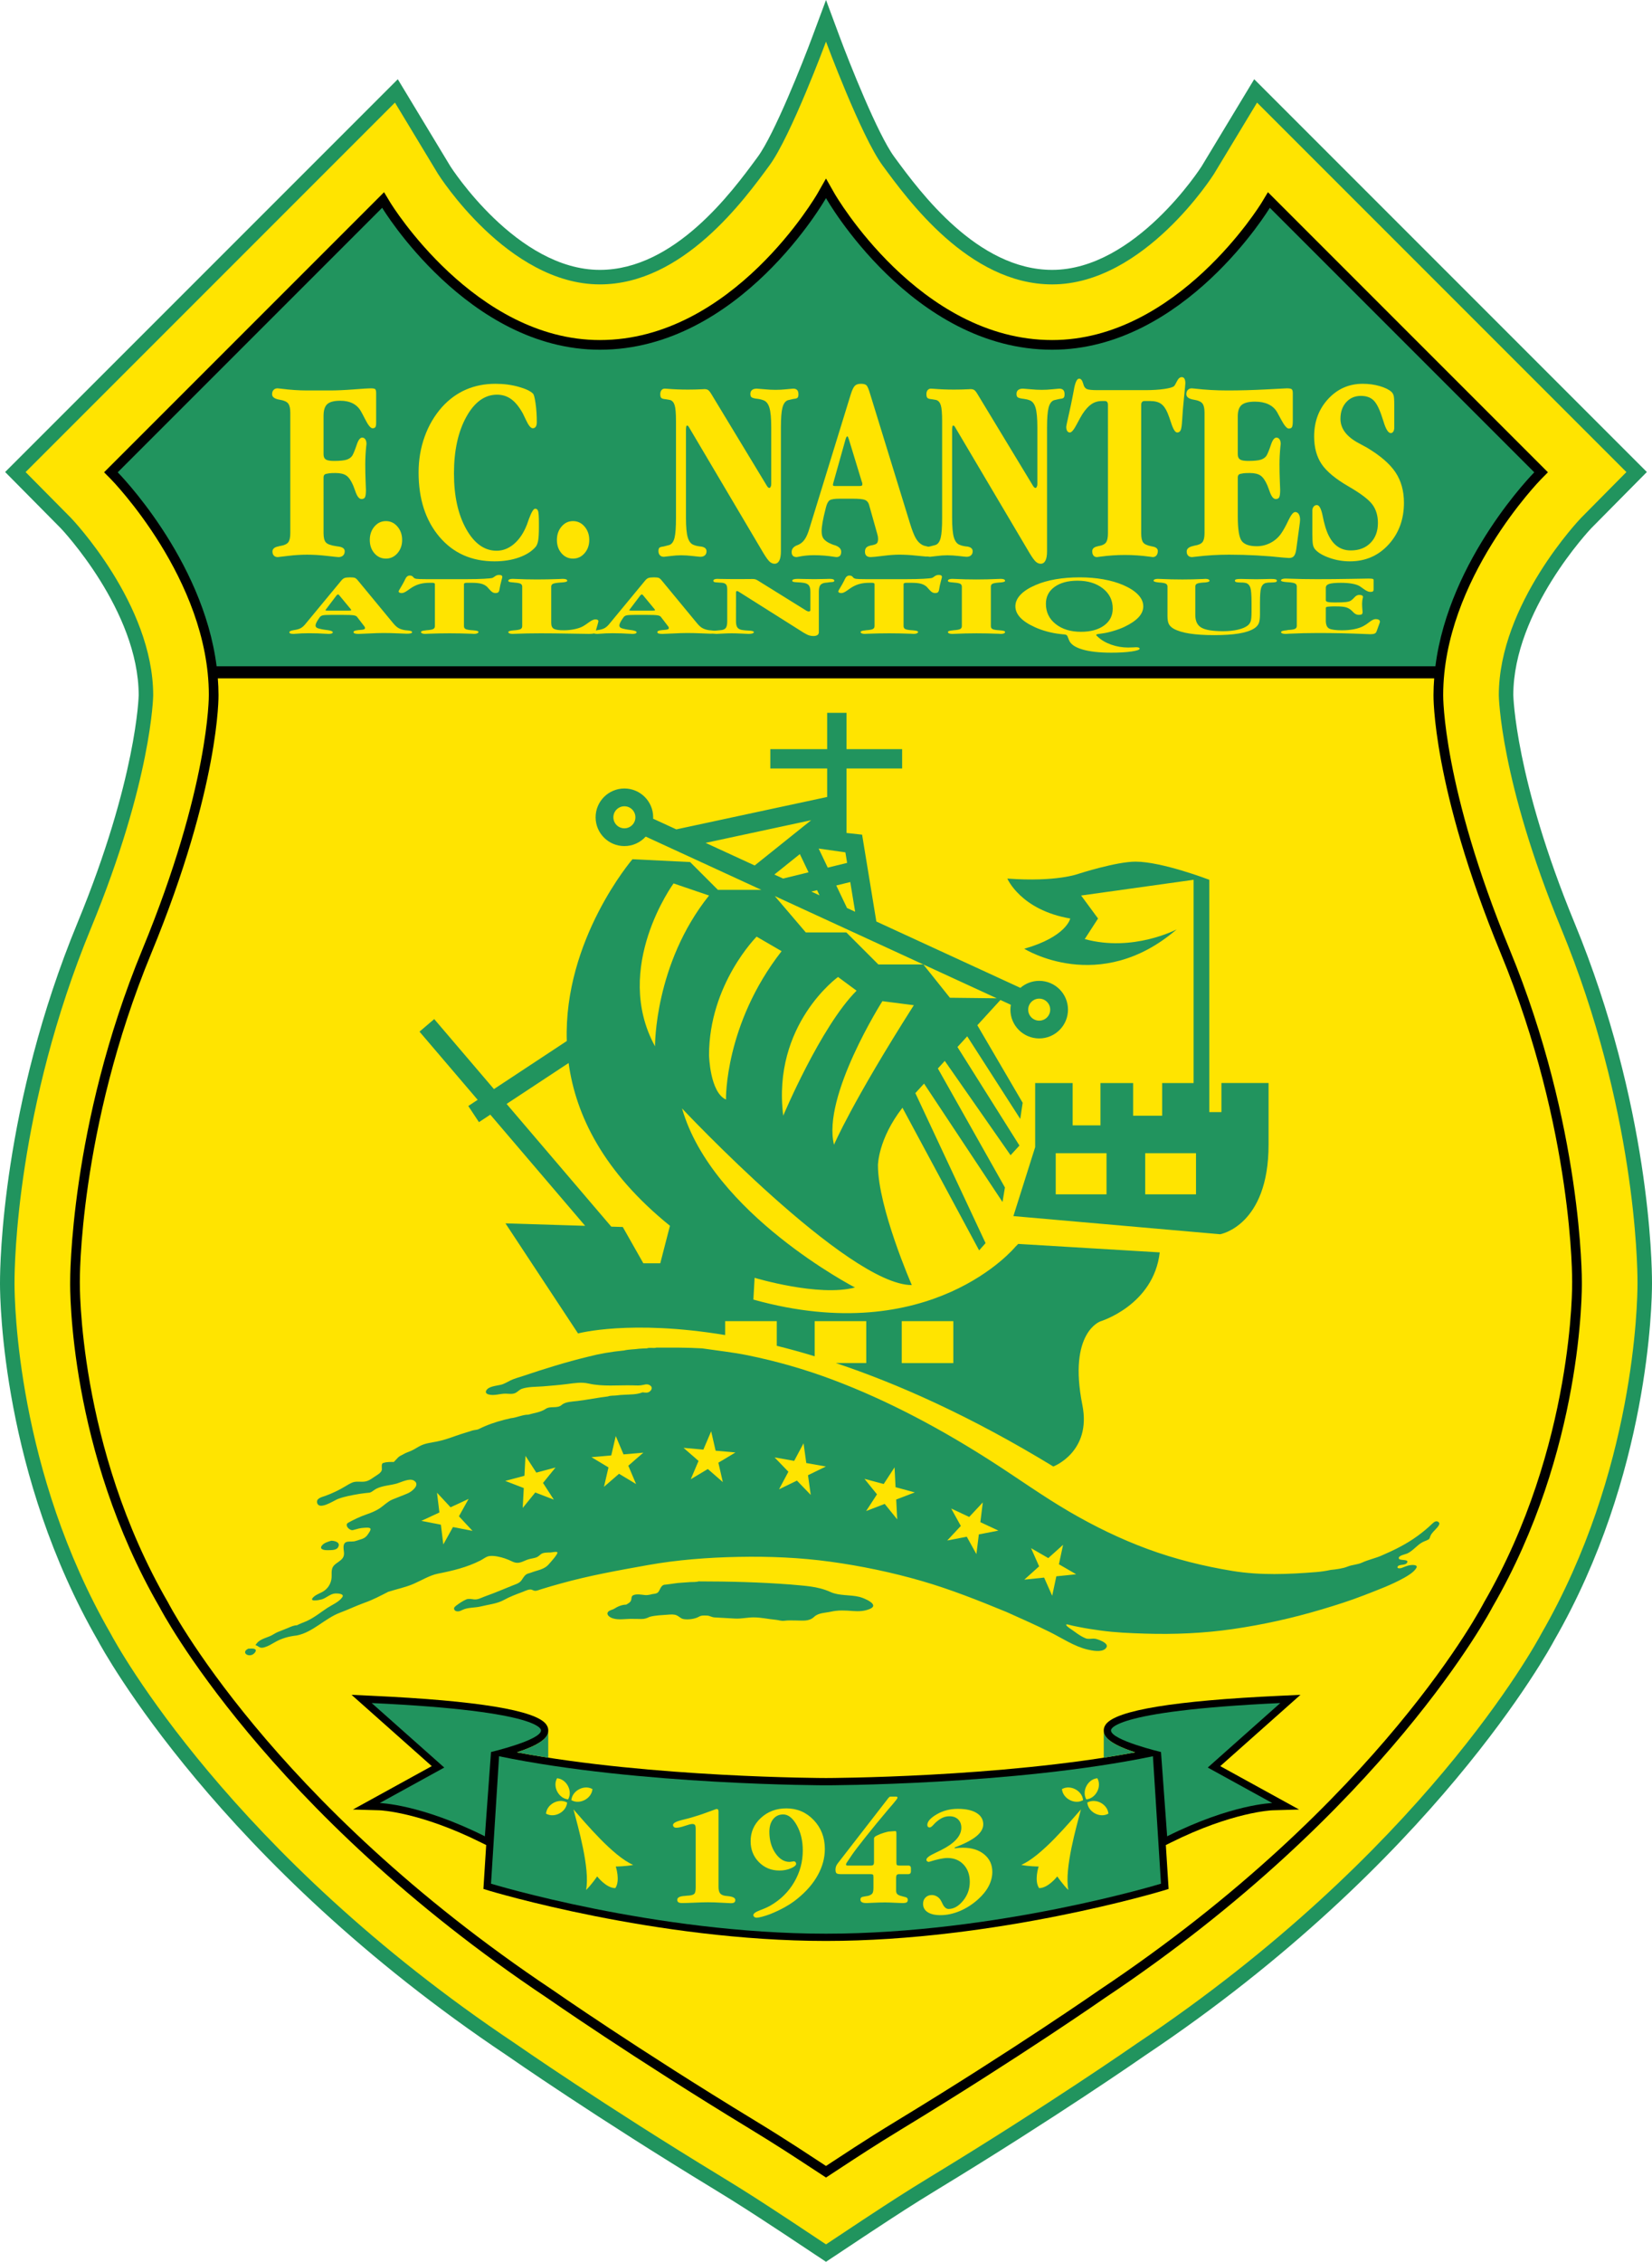
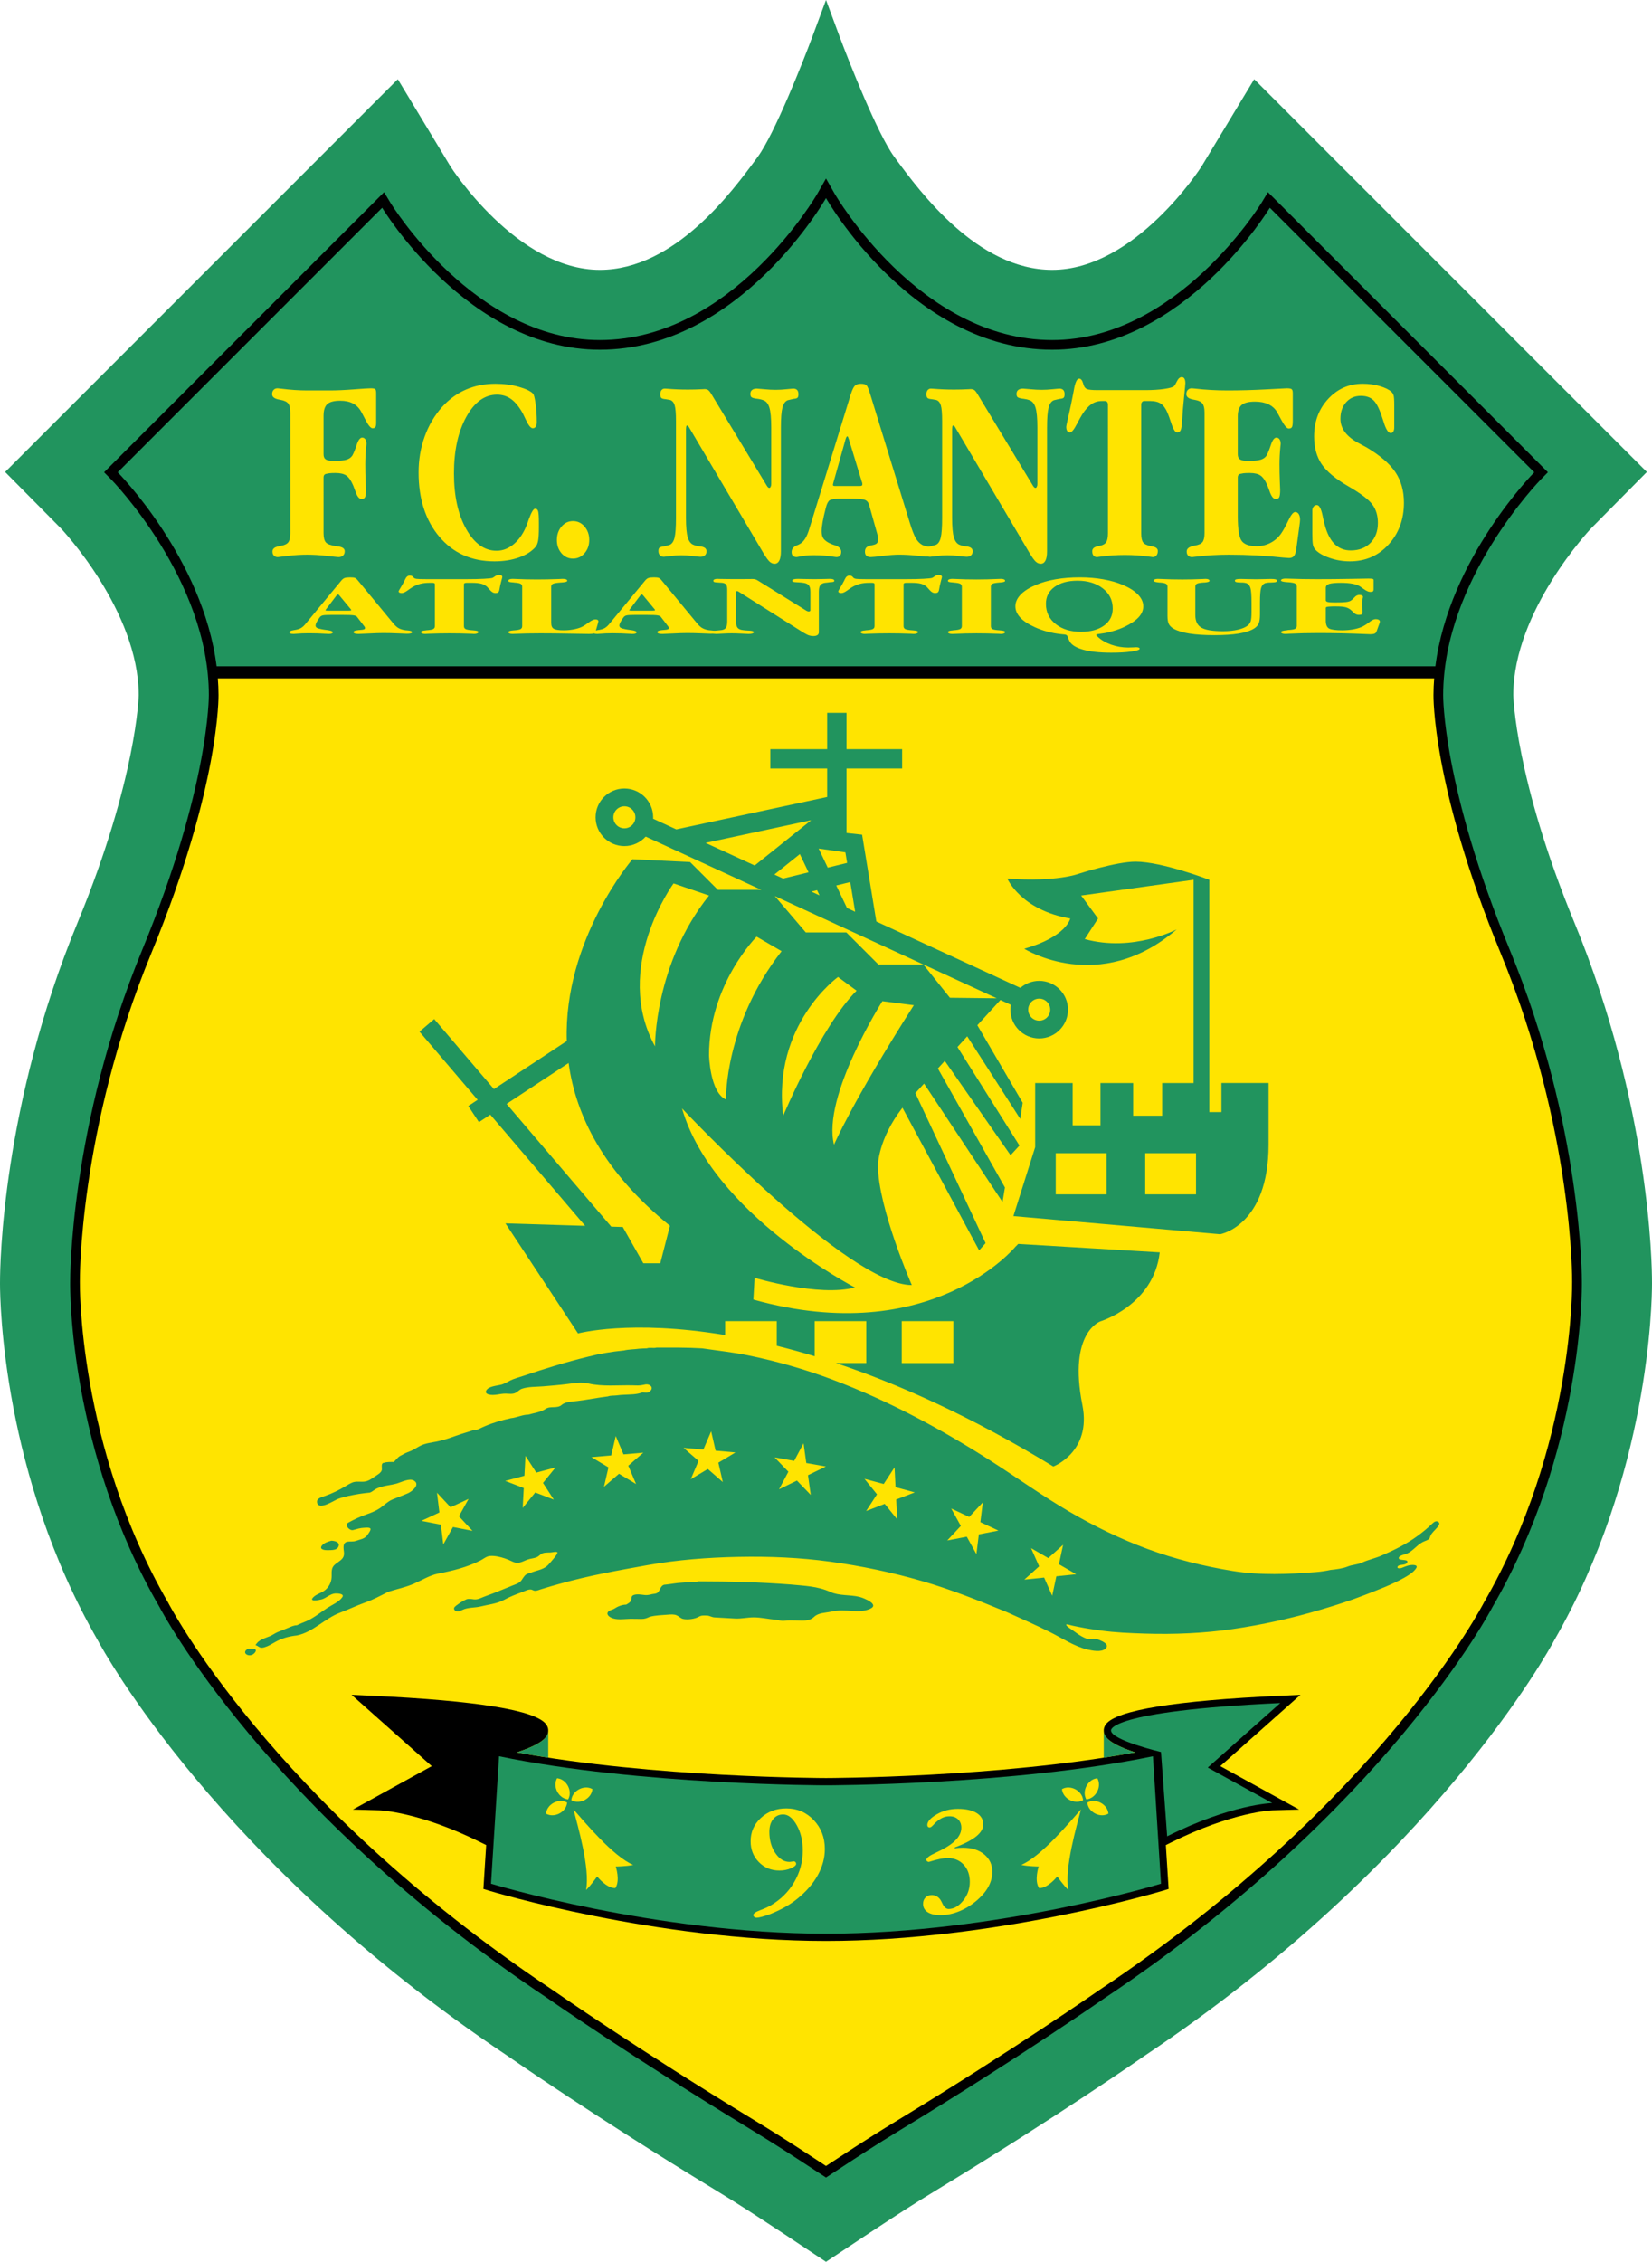
<svg xmlns="http://www.w3.org/2000/svg" version="1.1" baseProfile="tiny" id="Ebene_1" x="0px" y="0px" width="321.018px" height="439.371px" viewBox="0 0 321.018 439.371" xml:space="preserve">
  <path fill-rule="evenodd" fill="#21945E" d="M321.015,248.967c0-3.389-0.423-34.236-15.062-69.716  c-11.516-27.917-11.882-44.064-11.885-44.225c0-16.441,15.018-32.28,15.169-32.439l10.781-10.894l-76.302-76.302l-10.238,16.954  c-0.101,0.155-12.874,20.081-29.023,20.081c-14.529,0-25.684-15.161-30.445-21.634l-0.236-0.321  c-3.215-4.366-8.755-18.34-10.619-23.354L160.512,0l-2.649,7.117c-1.864,5.015-7.402,18.988-10.619,23.354l-0.237,0.321  c-4.761,6.473-15.914,21.634-30.443,21.634c-16.151,0-28.924-19.925-29.051-20.127L77.3,15.392L0.999,91.694l10.807,10.92  c0.126,0.132,15.143,15.971,15.143,32.444c-0.001,0.128-0.368,16.276-11.885,44.193C0.425,214.731,0.003,245.579,0.003,248.98  L0,249.333c0,3.729,0.535,37.244,19.031,69.375c0.885,1.662,23.351,43.068,79.51,80.601c0.654,0.459,17.332,12.048,40.211,25.952  c4.886,2.971,8.513,5.354,11.161,7.095l2.061,1.348l8.535,5.667l8.547-5.674l2.026-1.328c2.669-1.754,6.296-4.137,11.182-7.107  c22.881-13.904,39.556-25.493,40.257-25.981c56.115-37.503,78.584-78.909,79.509-80.651c18.454-32.051,18.987-65.566,18.987-69.28  L321.015,248.967L321.015,248.967z" />
-   <path fill-rule="evenodd" fill="#FFE400" d="M160.506,8.098c0,0-6.834,18.401-10.99,24.045  c-4.806,6.527-16.737,23.103-32.952,23.103c-17.873,0-31.34-21.289-31.438-21.443l-8.378-13.872L4.976,91.706l8.834,8.924  c0.16,0.166,15.958,16.712,15.958,34.429c0,0.161-0.254,16.558-12.099,45.269C3.239,215.304,2.822,245.615,2.822,248.98  l-0.002,0.368c0,3.646,0.527,36.462,18.656,67.954c1.268,2.383,23.255,42.654,78.633,79.663  c0.309,0.215,17.126,11.921,40.109,25.889c4.94,3.003,8.592,5.4,11.263,7.155l2.039,1.336l6.99,4.639l6.99-4.639l2.038-1.336  c2.672-1.755,6.321-4.152,11.263-7.155c22.983-13.968,39.8-25.674,40.11-25.889c55.375-37.009,77.365-77.28,78.633-79.663  c18.127-31.492,18.654-64.309,18.654-67.954v-0.368c0-3.365-0.418-33.676-14.852-68.653c-11.843-28.711-12.097-45.107-12.097-45.269  c0-17.716,15.798-34.263,15.96-34.429l8.832-8.924L244.27,19.932l-8.377,13.872c-0.098,0.154-13.566,21.443-31.438,21.443  c-16.217,0-28.147-16.576-32.952-23.103c-4.157-5.645-10.991-24.045-10.991-24.045H160.506L160.506,8.098z" />
  <path fill-rule="evenodd" d="M307.387,249.019c0-0.252,0.154-30.188-14.031-64.568c-13.057-31.649-12.92-49.252-12.914-49.426  c0-22.461,18.848-41.759,19.037-41.951l1.314-1.329l-54.407-54.408l-1.24,2.056c-0.161,0.268-16.382,26.665-40.69,26.665  c-25.823,0-42.149-28.217-42.312-28.502l-1.634-2.877l-1.636,2.877c-0.161,0.285-16.487,28.502-42.31,28.502  c-24.308,0-40.53-26.397-40.691-26.665l-1.241-2.056L20.224,91.745l1.317,1.329c0.19,0.191,19.038,19.49,19.038,41.917  c0.003,0.208,0.14,17.811-12.917,49.46c-14.183,34.38-14.033,64.316-14.03,64.614c-0.018,1.276-0.245,32.718,17.407,63.198  c0.154,0.305,20.545,39.307,75.281,75.854c0.132,0.093,16.607,11.577,39.513,25.498c5.111,3.108,8.845,5.562,11.571,7.354  l3.109,2.034l1.019-0.672l2.079-1.362c2.728-1.792,6.46-4.245,11.572-7.354c22.905-13.921,39.382-25.405,39.544-25.521  c54.704-36.525,75.095-75.527,75.295-75.918C307.631,281.783,307.404,250.341,307.387,249.019L307.387,249.019z" />
  <path fill-rule="evenodd" fill="#FFE400" d="M305.504,249.045c0,0,0.315-29.454-13.889-63.878  c-13.4-32.49-13.057-50.177-13.057-50.177c0-1.081,0.054-2.148,0.135-3.211H42.326c0.081,1.063,0.134,2.131,0.134,3.211  c0,0,0.344,17.687-13.059,50.177c-14.202,34.424-13.888,63.878-13.888,63.878s-0.44,31.895,17.155,62.275  c0,0,19.734,38.532,74.697,75.234c0,0,16.327,11.403,39.445,25.454c6.516,3.963,10.693,6.792,13.7,8.745  c3.005-1.953,7.185-4.782,13.699-8.745c23.118-14.051,39.446-25.454,39.446-25.454c54.963-36.702,74.697-75.234,74.697-75.234  C305.946,280.94,305.504,249.045,305.504,249.045L305.504,249.045z" />
  <path fill-rule="evenodd" fill="#21945E" d="M278.928,129.429c2.653-20.969,19.213-37.678,19.213-37.678l-51.387-51.388  c0,0-16.605,27.574-42.299,27.574c-27.259,0-43.946-29.453-43.946-29.453s-16.686,29.453-43.945,29.453  c-25.693,0-42.301-27.574-42.301-27.574L22.876,91.75c0,0,16.561,16.709,19.215,37.678H278.928L278.928,129.429z" />
  <path fill-rule="evenodd" fill="#21945E" d="M48.246,320.269c0.405,0,0.884-0.096,1.266,0.08c0.491,0.229-0.049,0.82-0.31,0.991  C48.183,322.001,46.806,320.955,48.246,320.269L48.246,320.269z" />
  <path fill-rule="evenodd" fill="#21945E" d="M197.277,242.232c0,0-16.334,19.855-50.878,10.222l0.234-4.231  c0,0,12.455,3.76,19.503,1.881c0,0-27.729-14.334-33.603-34.781c0,0,32.195,34.312,44.649,34.312c0,0-6.579-15.042-6.579-23.268  c0,0,0.005-5.057,4.761-11.181l14.902,27.71l1.25-1.412l-13.645-29.143c0.029-0.029,0.056-0.06,0.088-0.09l1.604-1.755l15.244,23  l0.471-2.819l-13.031-23.118l1.342-1.471l12.786,18.322l1.724-1.881l-12.046-19.139l1.897-2.075l10.305,16.043l0.471-3.133  l-8.809-15.063l4.485-4.909l2.026,0.934c-0.051,0.306-0.086,0.621-0.086,0.943c0,3.088,2.506,5.593,5.594,5.593  s5.594-2.505,5.594-5.593c0-3.09-2.506-5.593-5.594-5.593c-1.396,0-2.674,0.515-3.652,1.364l-27.993-12.89l-2.767-16.869  l-3.031-0.333v-12.522h10.811v-3.76h-10.811v-7.051h-3.76v7.051h-11.045v3.76h11.045v5.53l-29.313,6.296l-4.509-2.075  c0.003-0.091,0.013-0.182,0.013-0.273c0-3.089-2.505-5.593-5.593-5.593c-3.09,0-5.593,2.504-5.593,5.593  c0,3.088,2.503,5.593,5.593,5.593c1.645,0,3.118-0.713,4.142-1.843l22.479,10.35h-8.448l-5.404-5.405l-11.201-0.548  c0,0-13.391,15.577-12.763,35.317l-14.154,9.335l-11.604-13.598l-2.861,2.44l11.301,13.243L91,214.85l2.07,3.138l2.208-1.457  l18.428,21.596l-15.483-0.479l14.101,21.384c0,0,10.132-2.751,28.591,0.315v-2.705h10.027v4.792  c2.357,0.584,4.812,1.258,7.364,2.034v-6.826h10.026v8.147h-5.896c12.159,4.064,26.315,10.381,42.243,20.092  c0,0,7.473-2.819,5.648-11.947c-2.816-14.129,3.516-16.253,3.516-16.253s10.34-3.132,11.517-13.394l-27.497-1.646L197.277,242.232  L197.277,242.232L197.277,242.232z M201.938,193.992c1.182,0,2.139,0.957,2.139,2.139s-0.957,2.139-2.139,2.139  s-2.139-0.957-2.139-2.139S200.756,193.992,201.938,193.992L201.938,193.992L201.938,193.992z M121.332,160.905  c-1.182,0-2.14-0.958-2.14-2.14s0.958-2.139,2.14-2.139c1.181,0,2.14,0.957,2.14,2.139S122.513,160.905,121.332,160.905  L121.332,160.905L121.332,160.905z M162.848,189.785l3.603,2.664c-6.971,6.972-14.255,24.283-14.255,24.283  C150.001,199.028,162.848,189.785,162.848,189.785L162.848,189.785L162.848,189.785z M162.065,222.373  c-2.35-9.4,9.401-27.888,9.401-27.888l6.11,0.784C165.512,214.225,162.065,222.373,162.065,222.373L162.065,222.373L162.065,222.373  z M184.586,193.82l-5.163-6.465l14.271,6.569L184.586,193.82L184.586,193.82L184.586,193.82z M179.423,187.355h-8.74l-6.226-6.227  h-7.875l-6.029-7.064L179.423,187.355L179.423,187.355L179.423,187.355z M150.472,169.885l4.956-3.971l1.69,3.541l-4.951,1.211  L150.472,169.885L150.472,169.885L150.472,169.885z M166.171,177.114l-1.578-0.726l-2.09-4.379l2.721-0.664L166.171,177.114  L166.171,177.114L166.171,177.114z M164.276,165.576l0.337,2.047l-3.764,0.92l-1.768-3.705L164.276,165.576L164.276,165.576  L164.276,165.576z M158.773,172.921l0.479,1.007l-1.595-0.733L158.773,172.921L158.773,172.921L158.773,172.921z M146.653,168.127  l-9.538-4.392l20.516-4.406L146.653,168.127L146.653,168.127L146.653,168.127z M147.025,181.952l4.856,2.82  c-11.122,14.256-10.809,28.827-10.809,28.827c-3.134-1.41-3.291-8.617-3.291-8.617C137.781,191.195,147.025,181.952,147.025,181.952  L147.025,181.952L147.025,181.952z M130.888,171.611l6.894,2.351c-10.652,13.315-10.497,29.297-10.497,29.297  C118.921,187.965,130.888,171.611,130.888,171.611L130.888,171.611L130.888,171.611z M128.304,245.403h-3.29l-3.995-7.051  l-2.235-0.068l-20.342-23.838l12.052-7.948c1.386,10.177,6.793,21.197,19.691,31.62L128.304,245.403L128.304,245.403  L128.304,245.403z M185.253,264.791h-10.026v-8.147h10.026V264.791L185.253,264.791z" />
  <path fill-rule="evenodd" fill="#21945E" d="M237.346,210.387v5.641h-2.352v-45.121c0,0-9.165-3.525-14.336-3.525  c-3.76,0-11.045,2.35-11.045,2.35s-4.229,1.646-13.865,0.94c0,0,2.586,6.111,12.22,7.756c0,0-0.703,3.524-8.929,5.874  c0,0,14.57,9.165,29.609-3.76c0,0-8.459,4.465-17.861,1.88l2.586-3.994l-3.289-4.465l21.855-3.056v39.48h-6.11v6.345h-5.64v-6.345  h-6.346v8.225h-5.404v-8.225h-7.285v12.454l-4.231,13.396l40.186,3.525c0,0,9.401-1.646,9.401-17.391v-11.985H237.346  L237.346,210.387L237.346,210.387z M215.019,232.007h-9.87v-7.988h9.87V232.007L215.019,232.007L215.019,232.007z M232.408,232.007  h-9.87v-7.988h9.87V232.007L232.408,232.007z" />
  <path fill-rule="evenodd" fill="#21945E" d="M127.578,261.785c2.963,0,5.915-0.031,8.872,0.146c2.954,0.438,5.9,0.747,8.834,1.343  c5.605,1.138,11.12,2.72,16.475,4.729c10.942,4.104,21.43,9.768,31.241,16.086c4.929,3.176,9.709,6.597,14.775,9.556  c4.834,2.822,9.88,5.286,15.134,7.229c5.368,1.986,10.964,3.376,16.611,4.299c5.413,0.881,10.864,0.645,16.284,0.21  c0.918-0.073,1.875-0.22,2.773-0.415c1.027-0.103,2.354-0.264,3.299-0.652c0.9-0.368,1.936-0.363,2.803-0.771  c1.172-0.547,2.487-0.811,3.693-1.325c2.492-1.069,4.849-2.222,7.051-3.823c1.014-0.737,1.987-1.535,2.889-2.407  c0.371-0.361,0.883-0.726,1.313-0.22c0.361,0.428-0.822,1.445-1.086,1.758c-0.234,0.283-0.438,0.5-0.578,0.842  c-0.086,0.213-0.143,0.543-0.35,0.667c-0.371,0.225-0.801,0.342-1.182,0.542c-1.092,0.574-1.857,1.691-2.986,2.205  c-0.334,0.153-1.807,0.4-1.618,0.967c0.161,0.488,2.09,0.033,1.582,0.847c-0.347,0.563-1.618,0.202-1.836,0.771  c-0.151,0.391,0.618,0.288,0.769,0.228c0.465-0.186,0.931-0.377,1.416-0.506c0.387-0.098,1.976-0.266,1.422,0.574  c-0.521,0.783-1.52,1.384-2.308,1.828c-2.437,1.367-5.198,2.383-7.798,3.396c-2.688,1.047-5.467,1.928-8.23,2.748  c-5.684,1.692-11.354,2.962-17.224,3.814c-5.677,0.827-11.382,1.071-17.114,0.893c-2.873-0.09-5.773-0.207-8.623-0.6  c-1.408-0.195-2.827-0.403-4.219-0.689c-0.637-0.131-1.279-0.241-1.906-0.424c-1.055-0.306-0.439,0.303,0.026,0.612  c1.038,0.693,1.999,1.53,3.167,2.007c0.459,0.188,1.016,0.08,1.494,0.066c0.451-0.013,0.866,0.141,1.281,0.31  c0.584,0.237,1.945,0.85,1.069,1.657c-0.788,0.726-2.546,0.369-3.457,0.156c-2.568-0.6-4.971-2.229-7.312-3.396  c-2.771-1.38-5.611-2.63-8.434-3.899c-5.412-2.227-10.856-4.398-16.486-6.027c-5.771-1.67-11.779-2.925-17.732-3.742  c-5.903-0.813-11.89-1.055-17.843-0.94c-5.887,0.114-11.909,0.563-17.707,1.606c-5.688,1.021-11.338,2.023-16.911,3.584  c-1.302,0.363-2.598,0.723-3.885,1.138c-0.609,0.195-0.977,0.417-1.559,0.103c-0.532-0.291-1.341,0.161-1.837,0.347  c-1.292,0.485-2.546,0.944-3.753,1.614c-1.274,0.705-3.02,0.879-4.427,1.232c-1.154,0.291-2.565,0.158-3.62,0.693  c-0.453,0.229-0.902,0.396-1.382,0.137c-0.408-0.405-0.2-0.679,0.182-0.972c0.599-0.454,1.267-0.908,1.959-1.211  c0.453-0.195,1.015-0.075,1.484-0.017c0.792,0.092,1.361-0.283,2.096-0.55c1.121-0.397,2.228-0.833,3.323-1.282  c0.67-0.273,1.339-0.549,2.007-0.822c0.653-0.269,1.379-0.435,1.818-1.021c0.278-0.371,0.49-0.811,0.851-1.11  c0.299-0.247,0.701-0.281,1.051-0.418c1.288-0.506,2.557-0.564,3.486-1.691c0.152-0.186,1.969-2.129,1.55-2.291  c-0.326-0.124-0.963,0.066-1.305,0.078c-0.562,0.02-1.409-0.033-1.87,0.352c-0.515,0.433-0.653,0.599-1.356,0.74  c-0.519,0.105-1.011,0.193-1.496,0.402c-1.025,0.442-1.663,0.768-2.726,0.242c-0.894-0.439-1.841-0.773-2.822-0.955  c-0.5-0.092-1.021-0.148-1.528-0.095c-0.666,0.073-1.208,0.573-1.794,0.869c-2.633,1.335-5.404,1.997-8.279,2.563  c-1.565,0.311-3.179,1.307-4.641,1.943c-1.638,0.718-3.315,1.037-5.006,1.58c-1.479,0.759-2.917,1.525-4.485,2.082  c-1.651,0.584-3.215,1.353-4.854,1.961c-2.938,1.086-5.279,3.818-8.419,4.434c-1.571,0.173-2.942,0.551-4.321,1.345  c-0.601,0.347-1.2,0.72-1.868,0.923c-0.353,0.109-0.699,0.193-1.046,0.027c-0.243-0.117-0.518-0.387-0.801-0.387  c0.615-1.127,1.801-1.325,2.878-1.799c0.519-0.229,0.962-0.576,1.493-0.789c0.685-0.271,1.376-0.534,2.055-0.822  c0.519-0.22,1.064-0.477,1.641-0.477c0.597-0.316,1.241-0.529,1.859-0.803c1.424-0.633,2.727-1.699,4.025-2.557  c0.894-0.586,2.337-1.186,2.936-2.109c0.447-0.69-1.004-0.729-1.367-0.71c-0.968,0.044-1.726,0.879-2.629,1.146  c-0.531,0.153-2.739,0.568-1.558-0.496c0.581-0.525,1.365-0.713,2.004-1.157c0.75-0.522,1.217-1.265,1.404-2.158  c0.206-0.979-0.21-1.989,0.532-2.786c0.496-0.531,1.23-0.813,1.663-1.403c0.537-0.739,0.112-1.499,0.186-2.305  c0.124-1.354,1.475-0.723,2.346-1.038c1.047-0.378,1.804-0.349,2.433-1.364c0.109-0.173,0.696-0.913,0.36-1.113  c-0.286-0.171-0.776-0.103-1.088-0.088c-0.826,0.029-1.415,0.239-2.201,0.446c-0.693,0.182-1.741-0.988-0.965-1.418  c1.144-0.635,2.401-1.229,3.641-1.65c0.843-0.288,1.841-0.698,2.576-1.211c0.781-0.545,1.488-1.27,2.374-1.648  c0.988-0.422,2.034-0.783,3.034-1.221c0.789-0.346,2.433-1.652,1.195-2.443c-0.875-0.559-2.441,0.283-3.333,0.542  c-1.322,0.381-2.707,0.394-3.958,0.993c-0.442,0.213-0.866,0.65-1.327,0.784c-0.644,0.071-1.292,0.124-1.93,0.231  c-1.415,0.242-2.898,0.486-4.245,0.996c-0.735,0.276-3.578,2.215-4.03,0.82c-0.31-0.957,0.983-1.203,1.561-1.413  c1.311-0.474,2.573-1.071,3.773-1.787c0.481-0.286,0.959-0.589,1.476-0.804c0.619-0.254,1.313-0.156,1.971-0.158  c0.98-0.002,1.531-0.408,2.334-0.959c0.452-0.311,1.375-0.77,1.444-1.393c0.038-0.339-0.218-1.318,0.394-1.318  c0.505-0.205,1.374-0.17,1.93-0.17c0.3-0.281,0.551-0.613,0.849-0.895c0.327-0.313,0.68-0.41,1.045-0.629  c0.482-0.291,1.027-0.447,1.538-0.674c0.627-0.283,1.19-0.689,1.808-0.989c0.925-0.446,2.071-0.579,3.079-0.774  c1.311-0.254,2.527-0.688,3.783-1.133c1.054-0.375,2.095-0.671,3.147-1.01c0.426-0.137,0.882-0.094,1.279-0.299  c0.365-0.188,0.741-0.355,1.118-0.518c1.662-0.72,3.355-1.191,5.108-1.584c1.129-0.105,2.246-0.686,3.373-0.686  c1.14-0.332,2.404-0.455,3.398-1.131c0.896-0.61,2.241,0.005,3.103-0.76c0.713-0.632,2.09-0.648,3.019-0.762  c1.997-0.241,3.976-0.654,5.975-0.891c0.519-0.207,1.164-0.119,1.71-0.197c0.446-0.076,0.918-0.096,1.37-0.12  c1.184-0.075,2.517-0.017,3.617-0.474c0.641,0.049,1.135,0.2,1.594-0.34c0.255-0.297,0.296-0.678-0.029-0.941  c-0.421-0.348-0.863-0.303-1.354-0.179c-0.704,0.179-1.384,0.124-2.107,0.104c-2.809-0.068-5.819,0.276-8.572-0.354  c-1.417-0.324-2.706-0.086-4.131,0.093c-1.558,0.2-3.121,0.322-4.688,0.454c-1.303,0.107-2.911,0.041-4.151,0.474  c-0.453,0.161-0.766,0.547-1.18,0.774c-0.594,0.324-1.312,0.183-1.957,0.17c-1.09-0.021-2.218,0.452-3.299,0.162  c-0.967-0.257-0.503-1.021,0.129-1.321c0.692-0.329,1.445-0.394,2.183-0.557c0.663-0.146,1.278-0.54,1.884-0.84  c0.766-0.378,1.627-0.593,2.436-0.864c4.204-1.411,8.341-2.705,12.634-3.745c2.321-0.603,4.637-0.996,7.016-1.221  c0.957-0.229,1.963-0.198,2.932-0.342c0.509-0.02,1.007-0.073,1.516-0.073C126.309,261.708,126.969,261.962,127.578,261.785  L127.578,261.785z" />
  <path fill-rule="evenodd" fill="#21945E" d="M64.376,299.299c0.786,0,1.917,0.371,1.276,1.341c-0.374,0.566-1.535,0.479-2.118,0.49  c-0.479,0.008-1.558-0.142-0.981-0.896C62.954,299.709,63.765,299.47,64.376,299.299L64.376,299.299z" />
  <path fill-rule="evenodd" fill="#21945E" d="M135.741,307.195c5.99,0,11.919,0.154,17.891,0.607c2.721,0.27,5.222,0.306,7.751,1.458  c1.709,0.778,3.796,0.491,5.64,0.952c0.754,0.19,4.043,1.47,2.004,2.336c-1.066,0.455-2.178,0.486-3.315,0.4  c-1.479-0.111-2.793-0.199-4.249,0.133c-1.072,0.241-2.414,0.202-3.249,0.993c-1.014,0.964-2.254,0.71-3.572,0.716  c-0.724,0-1.472-0.052-2.19,0.049c-0.664,0.092-1.066-0.125-1.71-0.184c-1.475-0.129-2.826-0.469-4.313-0.467  c-1.187,0.003-2.371,0.286-3.551,0.232c-1.352-0.073-2.704-0.151-4.056-0.227c-0.521-0.029-0.918-0.338-1.434-0.352  c-0.581-0.016-1.071-0.078-1.589,0.225c-0.771,0.451-2.177,0.619-3.043,0.434c-0.477-0.102-0.818-0.515-1.265-0.71  c-0.54-0.231-1.132-0.171-1.701-0.127c-1.18,0.095-2.375,0.11-3.528,0.415c-0.611,0.283-0.986,0.435-1.664,0.425  c-0.724-0.01-1.449-0.032-2.173-0.024c-1.2,0.015-2.684,0.305-3.778-0.288c-0.347-0.186-0.82-0.61-0.508-1.042  c0.269-0.374,0.871-0.416,1.24-0.654c0.667-0.433,1.496-0.781,2.307-0.781c0.326-0.203,0.712-0.369,0.896-0.729  c0.21-0.41,0-0.905,0.498-1.113c0.667-0.28,1.528-0.092,2.22-0.023c0.395,0.039,0.712-0.01,1.103-0.091  c0.502-0.188,1.215-0.073,1.539-0.521c0.408-0.561,0.508-1.408,1.37-1.408c1.068-0.109,2.12-0.334,3.189-0.381  c0.54-0.024,1.077-0.088,1.616-0.117C134.613,307.304,135.28,307.349,135.741,307.195L135.741,307.195z" />
  <polygon fill-rule="evenodd" fill="#FFE400" points="91.816,297.382 88.021,296.643 86.143,300.022 85.675,296.184 81.88,295.442   85.387,293.808 84.918,289.97 87.554,292.802 91.06,291.171 89.181,294.553 91.816,297.382 " />
  <polygon fill-rule="evenodd" fill="#FFE400" points="140.46,287.908 137.544,285.367 134.228,287.356 135.742,283.796   132.826,281.257 136.679,281.597 138.193,278.04 139.059,281.809 142.91,282.151 139.594,284.138 140.46,287.908 " />
  <polygon fill-rule="evenodd" fill="#FFE400" points="107.62,291.316 104.012,289.927 101.574,292.929 101.781,289.068   98.172,287.678 101.908,286.679 102.113,282.818 104.218,286.067 107.953,285.068 105.517,288.072 107.62,291.316 " />
  <polygon fill-rule="evenodd" fill="#FFE400" points="123.603,288.287 120.288,286.292 117.366,288.826 118.241,285.058   114.928,283.062 118.781,282.727 119.655,278.96 121.162,282.525 125.014,282.19 122.094,284.724 123.603,288.287 " />
  <polygon fill-rule="evenodd" fill="#FFE400" points="157.544,290.4 154.86,287.617 151.382,289.309 153.201,285.896   150.518,283.111 154.326,283.785 156.146,280.374 156.679,284.205 160.486,284.88 157.01,286.57 157.544,290.4 " />
  <polygon fill-rule="evenodd" fill="#FFE400" points="174.35,295.154 171.916,292.144 168.305,293.531 170.416,290.286   167.984,287.278 171.721,288.281 173.83,285.042 174.027,288.904 177.763,289.908 174.149,291.292 174.35,295.154 " />
  <polygon fill-rule="evenodd" fill="#FFE400" points="189.735,301.902 187.863,298.518 184.066,299.253 186.708,296.425   184.836,293.042 188.339,294.68 190.979,291.853 190.504,295.693 194.008,297.332 190.209,298.066 189.735,301.902 " />
  <polygon fill-rule="evenodd" fill="#FFE400" points="204.462,309.993 202.893,306.458 199.045,306.858 201.923,304.273   200.354,300.74 203.7,302.673 206.578,300.09 205.768,303.873 209.117,305.81 205.268,306.21 204.462,309.993 " />
  <path fill-rule="evenodd" d="M252.707,329.234l-3.982,0.186c-20.418,0.944-31.799,2.807-33.833,5.539  c-0.347,0.467-0.417,0.9-0.41,1.203v-0.01c0,0.677,0.026,2.275,6.089,4.254c-26.387,4.926-59.714,4.99-60.061,4.99  s-33.675-0.064-60.061-4.99c6.062-1.979,6.089-3.577,6.089-4.254l-0.001,0.01c0.007-0.303-0.063-0.736-0.41-1.203  c-2.034-2.732-13.417-4.595-33.834-5.539l-3.979-0.186l2.979,2.646c0,0,10.22,9.084,12.606,11.205  c-2.59,1.426-15.321,8.428-15.321,8.428l5.179,0.149c0.077,0.003,7.791,0.29,19.834,6.313l0.887,0.439l-0.54,8.525l1.066,0.327  c0.32,0.098,32.388,9.775,65.508,9.775c33.12,0,65.188-9.678,65.508-9.775l1.064-0.327l-0.537-8.525l0.883-0.439  c12.044-6.023,19.759-6.311,19.834-6.313l5.179-0.149c0,0-12.729-7.002-15.319-8.428  C239.506,340.964,252.707,329.234,252.707,329.234L252.707,329.234z" />
-   <path fill-rule="evenodd" fill="#21945E" d="M86.326,343.359l-12.533,6.895c0,0,7.895,0.191,20.429,6.461l1.192-16.37  c0,0,9.713-2.312,9.713-4.192c0,0,0.94-3.76-32.9-5.324L86.326,343.359L86.326,343.359z" />
  <path fill-rule="evenodd" fill="#21945E" d="M160.509,375.632c33.292,0,65.095-9.712,65.095-9.712l-1.565-24.753  c-27.26,5.639-63.53,5.639-63.53,5.639s-36.268,0-63.529-5.639l-1.566,24.753C95.414,365.92,127.217,375.632,160.509,375.632  L160.509,375.632z" />
  <path fill-rule="evenodd" fill="#21945E" d="M234.691,343.359l12.534,6.895c0,0-7.894,0.191-20.427,6.461l-1.194-16.37  c0,0-9.714-2.312-9.714-4.192c0,0-0.94-3.76,32.9-5.324L234.691,343.359L234.691,343.359z" />
  <polygon fill-rule="evenodd" fill="#21945E" points="214.484,336.152 214.481,336.152 214.481,336.162 214.484,336.152 " />
  <path fill-rule="evenodd" fill="#21945E" d="M220.57,340.406c-6.063-1.979-6.089-3.577-6.089-4.254v5.289  C216.537,341.121,218.576,340.779,220.57,340.406L220.57,340.406z" />
  <path fill-rule="evenodd" fill="#21945E" d="M100.448,340.406c1.993,0.373,4.031,0.715,6.088,1.035v-5.182  C106.52,336.988,106.216,338.523,100.448,340.406L100.448,340.406z" />
-   <path fill-rule="evenodd" fill="#FFE400" d="M135.188,366.604v-11.289c0-0.415-0.049-0.681-0.146-0.806s-0.272-0.186-0.53-0.186  c-0.248,0-0.72,0.122-1.418,0.363c-0.698,0.244-1.262,0.364-1.693,0.364c-0.184,0-0.333-0.049-0.448-0.151  c-0.115-0.1-0.172-0.229-0.172-0.386c0-0.364,0.619-0.698,1.857-0.999c0.559-0.139,1.013-0.251,1.361-0.344  c1.201-0.337,2.363-0.713,3.486-1.135c1.122-0.418,1.698-0.628,1.725-0.628c0.148,0,0.252,0.036,0.317,0.11  c0.063,0.072,0.096,0.195,0.096,0.368v14.606c0,0.589,0.093,1.012,0.282,1.268c0.189,0.259,0.514,0.43,0.974,0.51  c0.176,0.027,0.415,0.057,0.719,0.084c0.856,0.102,1.285,0.346,1.285,0.732c0,0.222-0.067,0.381-0.2,0.479s-0.36,0.144-0.681,0.144  c-0.176,0-0.76-0.029-1.756-0.088s-1.903-0.088-2.721-0.088c-0.587,0-1.437,0.024-2.547,0.073c-1.111,0.051-1.929,0.073-2.451,0.073  c-0.322,0-0.556-0.052-0.702-0.151c-0.147-0.1-0.221-0.256-0.221-0.471c0-0.449,0.487-0.703,1.461-0.76  c0.146-0.018,0.297-0.031,0.448-0.047c0.151-0.014,0.31-0.023,0.475-0.033c0.497-0.057,0.82-0.182,0.972-0.374  C135.112,367.652,135.188,367.239,135.188,366.604L135.188,366.604z" />
  <path fill-rule="evenodd" fill="#FFE400" d="M151.46,363.365c-1.587,0-2.916-0.545-3.988-1.634c-1.074-1.089-1.61-2.438-1.61-4.058  c0-1.792,0.667-3.306,2.003-4.533c1.334-1.233,2.983-1.849,4.947-1.849c2.101,0,3.872,0.759,5.312,2.272  c1.441,1.517,2.161,3.389,2.161,5.621c0,1.716-0.452,3.398-1.355,5.046c-0.904,1.65-2.221,3.174-3.946,4.58  c-0.716,0.589-1.521,1.133-2.416,1.638c-0.895,0.506-1.885,0.975-2.969,1.406c-0.541,0.201-1.049,0.364-1.521,0.488  c-0.472,0.125-0.819,0.186-1.04,0.186c-0.183,0-0.337-0.051-0.461-0.15c-0.123-0.104-0.186-0.221-0.186-0.357  c0-0.303,0.43-0.615,1.287-0.938c0.857-0.319,1.541-0.627,2.047-0.92c1.966-1.141,3.504-2.658,4.611-4.556  c1.107-1.897,1.66-3.942,1.66-6.14c0-1.893-0.392-3.533-1.173-4.92c-0.782-1.387-1.659-2.08-2.628-2.08  c-0.814,0-1.466,0.303-1.956,0.916c-0.489,0.609-0.734,1.43-0.734,2.461c0,1.625,0.389,3.008,1.167,4.141  c0.777,1.137,1.701,1.703,2.772,1.703c0.091,0,0.228-0.017,0.412-0.053c0.183-0.037,0.314-0.057,0.397-0.057  c0.128,0,0.236,0.047,0.324,0.139c0.085,0.094,0.129,0.208,0.129,0.348c0,0.283-0.337,0.573-1.011,0.863  C153.021,363.22,152.277,363.365,151.46,363.365L151.46,363.365z" />
-   <path fill-rule="evenodd" fill="#FFE400" d="M169.726,364.661c0-0.267-0.029-0.433-0.095-0.495  c-0.064-0.064-0.203-0.096-0.413-0.096h-5.732c-0.498,0-0.812-0.059-0.94-0.178c-0.128-0.12-0.193-0.359-0.193-0.716  c0-0.229,0.039-0.444,0.118-0.647c0.077-0.202,0.199-0.407,0.365-0.617l9.797-12.637c0.12-0.127,0.203-0.207,0.252-0.234  c0.051-0.027,0.137-0.039,0.256-0.039h0.166h0.758c0.127,0,0.217,0.018,0.266,0.054c0.051,0.036,0.076,0.093,0.076,0.166  c0,0.12-0.313,0.542-0.936,1.267c-0.34,0.387-0.61,0.701-0.813,0.94c-1.621,1.919-3.102,3.718-4.432,5.391s-2.219,2.839-2.671,3.501  l-1.049,1.563c-0.038,0.066-0.064,0.125-0.083,0.174c-0.018,0.051-0.027,0.095-0.027,0.131c0,0.066,0.025,0.117,0.076,0.154  s0.119,0.054,0.201,0.054h4.518c0.256,0,0.427-0.046,0.515-0.144c0.085-0.098,0.13-0.281,0.13-0.547v-4.554  c0-0.192,0.144-0.364,0.427-0.513c0.075-0.037,0.13-0.063,0.166-0.083c0.386-0.202,0.843-0.381,1.37-0.54  c0.527-0.156,0.886-0.234,1.078-0.234c0.084,0,0.247-0.012,0.491-0.041c0.241-0.027,0.446-0.041,0.612-0.041  c0.074,0,0.125,0.033,0.159,0.098c0.032,0.063,0.049,0.192,0.049,0.385v0.291v5.356c0,0.231,0.029,0.378,0.095,0.449  c0.064,0.071,0.211,0.107,0.438,0.117h1.824c0.146,0,0.261,0.046,0.344,0.14c0.08,0.09,0.122,0.217,0.122,0.383v0.562  c0,0.212-0.046,0.361-0.137,0.454c-0.093,0.09-0.234,0.137-0.425,0.137h-1.797c-0.184,0-0.314,0.057-0.398,0.166  c-0.08,0.109-0.121,0.283-0.121,0.52v2.535c0,0.293,0.085,0.518,0.254,0.678c0.168,0.162,0.485,0.291,0.951,0.391  c0.01,0.01,0.02,0.018,0.027,0.022c0.01,0.005,0.029,0.007,0.057,0.007c0.43,0.094,0.697,0.182,0.808,0.27  c0.11,0.085,0.166,0.222,0.166,0.404c0,0.23-0.068,0.389-0.208,0.481c-0.137,0.091-0.412,0.137-0.824,0.137  c-0.283,0-0.799-0.02-1.546-0.059s-1.357-0.059-1.836-0.059c-0.687,0-1.431,0.02-2.231,0.059c-0.803,0.039-1.258,0.059-1.367,0.059  c-0.412,0-0.713-0.054-0.9-0.166c-0.188-0.11-0.283-0.278-0.283-0.508c0-0.183,0.053-0.319,0.158-0.413  c0.105-0.09,0.342-0.158,0.708-0.205c0.017,0,0.042-0.007,0.068-0.014c0.257-0.037,0.449-0.068,0.576-0.096  c0.403-0.119,0.674-0.281,0.811-0.48c0.14-0.203,0.205-0.579,0.205-1.129V364.661L169.726,364.661z" />
  <path fill-rule="evenodd" fill="#FFE400" d="M185.484,358.902l0.057,0.139c0.256-0.039,0.513-0.066,0.771-0.083  c0.259-0.02,0.525-0.026,0.801-0.026c1.711,0,3.091,0.43,4.141,1.293c1.047,0.867,1.572,1.998,1.572,3.395  c0,0.938-0.234,1.859-0.701,2.766c-0.469,0.906-1.166,1.77-2.094,2.598c-1.094,0.977-2.273,1.727-3.538,2.256  c-1.267,0.527-2.513,0.793-3.733,0.793c-1.074,0-1.908-0.195-2.5-0.58c-0.593-0.389-0.889-0.931-0.889-1.629  c0-0.498,0.159-0.903,0.475-1.223c0.316-0.318,0.723-0.477,1.218-0.477c0.339,0,0.659,0.083,0.954,0.252  c0.301,0.163,0.545,0.395,0.738,0.69c0.092,0.14,0.209,0.366,0.358,0.679c0.327,0.723,0.737,1.084,1.224,1.084  c0.998,0,1.934-0.535,2.805-1.597c0.871-1.064,1.307-2.285,1.307-3.665c0-1.381-0.403-2.5-1.204-3.356  c-0.804-0.854-1.849-1.282-3.142-1.282c-0.789,0-1.992,0.252-3.606,0.758c-0.127,0-0.241-0.039-0.335-0.117  c-0.098-0.076-0.146-0.176-0.146-0.296c0-0.358,0.574-0.801,1.719-1.323c0.504-0.239,0.896-0.432,1.182-0.578  c1.302-0.66,2.273-1.348,2.918-2.068c0.646-0.718,0.969-1.47,0.969-2.258c0-0.667-0.207-1.207-0.622-1.614  c-0.417-0.407-0.972-0.61-1.657-0.61c-0.467,0-0.904,0.086-1.305,0.259c-0.404,0.176-0.83,0.456-1.279,0.84  c-0.156,0.137-0.344,0.327-0.563,0.566c-0.303,0.339-0.542,0.508-0.713,0.508c-0.146,0-0.264-0.044-0.347-0.13  c-0.08-0.088-0.122-0.205-0.122-0.354c0-0.662,0.605-1.348,1.816-2.061s2.585-1.069,4.126-1.069c1.553,0,2.762,0.267,3.625,0.798  c0.867,0.533,1.302,1.27,1.302,2.215c0,0.815-0.456,1.592-1.364,2.332C188.791,357.46,187.387,358.186,185.484,358.902  L185.484,358.902z" />
-   <path fill-rule="evenodd" fill="#FFE400" d="M107.609,350.195c-0.807,0.426-1.361,1.152-1.482,1.946l-0.025,0.171l0.153,0.076  c0.723,0.354,1.637,0.313,2.445-0.11c0.806-0.425,1.36-1.152,1.48-1.946l0.027-0.173l-0.156-0.075  C109.328,349.732,108.413,349.773,107.609,350.195L107.609,350.195z" />
+   <path fill-rule="evenodd" fill="#FFE400" d="M107.609,350.195c-0.807,0.426-1.361,1.152-1.482,1.946l-0.025,0.171l0.153,0.076  c0.723,0.354,1.637,0.313,2.445-0.11c0.806-0.425,1.36-1.152,1.48-1.946l0.027-0.173l-0.156-0.075  C109.328,349.732,108.413,349.773,107.609,350.195L107.609,350.195" />
  <path fill-rule="evenodd" fill="#FFE400" d="M114.975,347.466c-0.724-0.352-1.638-0.311-2.444,0.111  c-0.807,0.426-1.361,1.15-1.483,1.946l-0.026,0.171l0.155,0.076c0.723,0.354,1.636,0.313,2.444-0.11  c0.806-0.423,1.359-1.149,1.481-1.948l0.027-0.168L114.975,347.466L114.975,347.466z" />
  <path fill-rule="evenodd" fill="#FFE400" d="M110.369,346.943c-0.434-0.814-1.157-1.361-1.947-1.479l-0.171-0.029l-0.076,0.156  c-0.352,0.723-0.31,1.638,0.112,2.441c0.432,0.814,1.156,1.364,1.945,1.484l0.171,0.026l0.075-0.156  C110.833,348.667,110.792,347.751,110.369,346.943L110.369,346.943z" />
  <path fill-rule="evenodd" fill="#FFE400" d="M119.57,366.775l-0.008,0.005c-1.765,0.007-3.519-2.272-3.519-2.272  s-1.21,1.745-2.155,2.629c0.809-4.158-1.621-12.441-2.446-15.645c2.19,2.476,7.7,9.123,11.6,10.776  c-1.261,0.29-3.385,0.317-3.385,0.317s0.911,2.729-0.083,4.189l-0.01,0.002L119.57,366.775L119.57,366.775z" />
  <path fill-rule="evenodd" fill="#FFE400" d="M213.879,350.195c0.808,0.426,1.361,1.152,1.484,1.946l0.023,0.171l-0.156,0.076  c-0.72,0.354-1.635,0.313-2.441-0.11c-0.808-0.425-1.361-1.152-1.481-1.946l-0.026-0.173l0.156-0.075  C212.16,349.732,213.075,349.773,213.879,350.195L213.879,350.195z" />
  <path fill-rule="evenodd" fill="#FFE400" d="M206.516,347.466c0.723-0.352,1.638-0.311,2.443,0.111  c0.806,0.426,1.359,1.15,1.482,1.946l0.023,0.171l-0.153,0.076c-0.72,0.354-1.636,0.313-2.444-0.11  c-0.805-0.423-1.359-1.149-1.484-1.948l-0.023-0.168L206.516,347.466L206.516,347.466z" />
  <path fill-rule="evenodd" fill="#FFE400" d="M211.119,346.943c0.433-0.814,1.158-1.361,1.946-1.479l0.171-0.029l0.076,0.156  c0.352,0.723,0.313,1.638-0.11,2.441c-0.435,0.814-1.157,1.364-1.946,1.484l-0.17,0.026l-0.076-0.156  C210.656,348.667,210.697,347.751,211.119,346.943L211.119,346.943z" />
  <path fill-rule="evenodd" fill="#FFE400" d="M201.918,366.775l0.01,0.005c1.763,0.007,3.518-2.272,3.518-2.272  s1.209,1.745,2.154,2.629c-0.809-4.158,1.621-12.441,2.448-15.645c-2.192,2.476-7.7,9.123-11.602,10.776  c1.26,0.29,3.384,0.317,3.384,0.317s-0.91,2.729,0.083,4.189l0.01,0.002L201.918,366.775L201.918,366.775z" />
-   <path fill-rule="evenodd" fill="#FFE400" d="M71.858,104.897c0-1.029,0.296-1.897,0.895-2.605c0.598-0.709,1.343-1.064,2.235-1.064  c0.892,0,1.641,0.355,2.247,1.064c0.605,0.708,0.908,1.576,0.908,2.605c0,1.012-0.303,1.868-0.908,2.567  c-0.606,0.7-1.355,1.049-2.247,1.049c-0.893,0-1.637-0.346-2.235-1.036C72.155,106.786,71.858,105.925,71.858,104.897  L71.858,104.897z" />
  <path fill-rule="evenodd" fill="#FFE400" d="M108.218,104.897c0-1.029,0.298-1.897,0.896-2.605c0.597-0.709,1.341-1.064,2.233-1.064  c0.893,0,1.642,0.355,2.248,1.064c0.605,0.708,0.91,1.576,0.91,2.605c0,1.012-0.304,1.868-0.91,2.567  c-0.605,0.7-1.355,1.049-2.248,1.049c-0.892,0-1.637-0.346-2.233-1.036C108.516,106.786,108.218,105.925,108.218,104.897  L108.218,104.897z" />
  <path fill-rule="evenodd" fill="#FFE400" d="M62.875,103.625c0,0.811,0.146,1.388,0.44,1.734c0.294,0.346,0.972,0.595,2.031,0.746  c0.102,0.017,0.219,0.034,0.354,0.051c0.856,0.101,1.286,0.412,1.286,0.932c0,0.353-0.109,0.63-0.328,0.831  c-0.22,0.2-0.515,0.302-0.885,0.302c-0.153,0-0.902-0.078-2.251-0.235c-1.348-0.156-2.628-0.234-3.843-0.234  c-1.212,0-2.451,0.078-3.721,0.234c-1.271,0.157-1.93,0.235-1.98,0.235c-0.318,0-0.571-0.098-0.757-0.289  c-0.186-0.193-0.277-0.458-0.277-0.795c0-0.536,0.41-0.873,1.232-1.007l0.049-0.024c0.033-0.016,0.07-0.029,0.113-0.038  c0.043-0.007,0.088-0.012,0.139-0.012c0.786-0.134,1.305-0.379,1.555-0.735c0.253-0.354,0.378-0.935,0.378-1.747V80.156  c0-0.812-0.132-1.395-0.392-1.75c-0.261-0.355-0.778-0.601-1.553-0.736c-0.05-0.016-0.143-0.034-0.277-0.05  c-0.876-0.17-1.312-0.517-1.312-1.04c0-0.355,0.096-0.635,0.289-0.837s0.45-0.305,0.771-0.305c0.101,0,0.354,0.025,0.758,0.078  c1.734,0.222,3.396,0.333,4.984,0.333h4.431c1.325,0,2.869-0.068,4.63-0.205c1.763-0.137,2.861-0.206,3.298-0.206  c0.487,0,0.785,0.06,0.894,0.18c0.108,0.119,0.164,0.373,0.164,0.763v5.732c0,0.453-0.055,0.745-0.164,0.88  c-0.11,0.133-0.291,0.2-0.542,0.2c-0.37,0-0.857-0.602-1.461-1.807c-0.303-0.603-0.556-1.079-0.757-1.431  c-0.386-0.703-0.919-1.23-1.598-1.582c-0.68-0.35-1.498-0.526-2.454-0.526c-1.192,0-2.031,0.217-2.517,0.652  c-0.487,0.436-0.73,1.197-0.73,2.284v7.474c0,0.467,0.142,0.798,0.429,0.991c0.285,0.193,0.814,0.29,1.587,0.29  c1.159,0,1.992-0.083,2.495-0.252c0.504-0.167,0.874-0.443,1.109-0.829c0.253-0.469,0.53-1.16,0.833-2.074  c0.301-0.912,0.654-1.37,1.058-1.37c0.252,0,0.453,0.109,0.604,0.329c0.151,0.218,0.227,0.521,0.227,0.908  c-0.017,0.067-0.036,0.217-0.052,0.452c-0.121,1.212-0.182,2.38-0.182,3.506c0,1.075,0.021,2.164,0.065,3.266  c0.042,1.101,0.064,1.668,0.064,1.701c0,0.707-0.059,1.178-0.177,1.413c-0.119,0.236-0.347,0.354-0.683,0.354  c-0.474,0-0.886-0.546-1.24-1.635c-0.152-0.436-0.279-0.77-0.381-1.006c-0.401-0.938-0.841-1.574-1.318-1.91  c-0.478-0.334-1.186-0.503-2.123-0.503c-0.318,0-0.563,0.005-0.729,0.014c-0.168,0.007-0.327,0.021-0.478,0.038l-0.529,0.1  c-0.202,0.033-0.351,0.108-0.441,0.226c-0.094,0.119-0.139,0.286-0.139,0.503V103.625L62.875,103.625z" />
  <path fill-rule="evenodd" fill="#FFE400" d="M81.342,91.774c0-2.456,0.392-4.774,1.176-6.953c0.782-2.181,1.915-4.103,3.399-5.771  c1.363-1.498,2.91-2.622,4.636-3.37c1.726-0.75,3.635-1.125,5.724-1.125c1.6,0,3.096,0.194,4.486,0.581  c1.389,0.388,2.329,0.835,2.817,1.339c0.168,0.151,0.332,0.786,0.493,1.905c0.159,1.121,0.239,2.328,0.239,3.624  c0,0.387-0.067,0.683-0.202,0.884c-0.135,0.202-0.328,0.303-0.581,0.303c-0.388,0-0.833-0.547-1.339-1.643  c-0.237-0.521-0.431-0.926-0.582-1.212c-0.708-1.282-1.461-2.212-2.262-2.793s-1.722-0.873-2.766-0.873  c-2.393,0-4.386,1.445-5.978,4.332c-1.592,2.89-2.387,6.549-2.387,10.978c0,4.346,0.787,7.933,2.362,10.761  c1.576,2.83,3.551,4.244,5.926,4.244c1.229,0,2.362-0.444,3.398-1.335c1.035-0.89,1.865-2.133,2.489-3.73  c0.101-0.269,0.234-0.647,0.402-1.134c0.485-1.311,0.886-1.966,1.204-1.966c0.283,0,0.475,0.156,0.576,0.466  c0.1,0.312,0.15,1.106,0.15,2.383v0.68c0,1.224-0.047,2.102-0.14,2.63c-0.093,0.529-0.248,0.936-0.466,1.22  c-0.758,0.89-1.845,1.586-3.258,2.09c-1.414,0.502-3.004,0.754-4.772,0.754c-4.445,0-8.014-1.59-10.707-4.771  C82.689,101.091,81.342,96.925,81.342,91.774L81.342,91.774z" />
  <path fill-rule="evenodd" fill="#FFE400" d="M133.297,100.578c0,1.787,0.119,3.068,0.354,3.843c0.235,0.775,0.624,1.255,1.163,1.44  c0.32,0.134,0.75,0.234,1.289,0.301c0.034,0,0.06,0,0.077,0c0.741,0.1,1.112,0.41,1.112,0.929c0,0.332-0.106,0.593-0.315,0.783  c-0.211,0.19-0.503,0.287-0.873,0.287c-0.134,0-0.618-0.05-1.45-0.146c-0.833-0.099-1.594-0.147-2.285-0.147  c-0.657,0-1.356,0.049-2.096,0.147c-0.741,0.097-1.161,0.146-1.262,0.146c-0.337,0-0.597-0.1-0.783-0.299  c-0.186-0.2-0.277-0.475-0.277-0.824c0-0.283,0.054-0.487,0.162-0.613c0.11-0.125,0.383-0.212,0.821-0.262  c0.102-0.033,0.277-0.08,0.53-0.138c0.252-0.059,0.462-0.115,0.631-0.165c0.471-0.186,0.798-0.652,0.984-1.404  c0.186-0.749,0.278-2.042,0.278-3.88V81.799c0-1.483-0.084-2.502-0.252-3.059c-0.169-0.557-0.463-0.901-0.883-1.037  c-0.1-0.016-0.215-0.036-0.342-0.062c-0.126-0.026-0.298-0.056-0.517-0.089c-0.455-0.033-0.746-0.119-0.871-0.26  c-0.127-0.141-0.188-0.376-0.188-0.707c0-0.337,0.08-0.603,0.238-0.797c0.16-0.195,0.375-0.293,0.645-0.293  c0.05,0,0.193,0.01,0.43,0.024c1.313,0.11,2.657,0.164,4.038,0.164c0.941,0,1.892-0.022,2.853-0.071  c0.202-0.015,0.329-0.023,0.379-0.023c0.303,0,0.543,0.06,0.719,0.18c0.177,0.12,0.391,0.392,0.645,0.816l10.728,17.723  c0.085,0.152,0.173,0.271,0.266,0.355s0.173,0.125,0.241,0.125c0.101,0,0.19-0.071,0.266-0.215c0.076-0.143,0.115-0.315,0.115-0.518  V83.037c0-1.787-0.119-3.068-0.355-3.841c-0.237-0.775-0.626-1.256-1.166-1.442c-0.321-0.134-0.75-0.233-1.291-0.3  c-0.018,0-0.043,0-0.076,0c-0.523-0.083-0.85-0.188-0.975-0.313c-0.127-0.126-0.192-0.331-0.192-0.615  c0-0.335,0.109-0.59,0.329-0.766c0.217-0.176,0.529-0.264,0.931-0.264c0.133,0,0.609,0.039,1.422,0.117  c0.814,0.079,1.558,0.118,2.23,0.118c0.67,0,1.378-0.039,2.127-0.118c0.747-0.078,1.169-0.117,1.271-0.117  c0.353,0,0.613,0.089,0.78,0.268c0.168,0.177,0.252,0.451,0.252,0.822c0,0.313-0.055,0.532-0.163,0.662  c-0.108,0.13-0.372,0.212-0.79,0.245c-0.067,0.016-0.233,0.053-0.5,0.11c-0.269,0.057-0.478,0.109-0.626,0.151  c-0.485,0.186-0.828,0.667-1.029,1.442c-0.199,0.773-0.299,2.054-0.299,3.841v24.054c0,0.807-0.106,1.412-0.315,1.816  c-0.21,0.402-0.518,0.605-0.919,0.605c-0.32,0-0.625-0.125-0.919-0.37c-0.294-0.248-0.711-0.814-1.248-1.702L133.88,82.986  c-0.067-0.117-0.126-0.198-0.177-0.24c-0.051-0.042-0.119-0.071-0.203-0.088c-0.067,0.017-0.113,0.073-0.139,0.165  c-0.026,0.093-0.046,0.281-0.063,0.569V100.578L133.297,100.578z" />
  <path fill-rule="evenodd" fill="#FFE400" d="M165.331,76.572c0.251-0.79,0.505-1.323,0.757-1.6c0.252-0.277,0.654-0.417,1.209-0.417  c0.521,0,0.883,0.101,1.086,0.304c0.2,0.201,0.444,0.788,0.73,1.763l7.688,24.959c0.422,1.384,0.809,2.38,1.162,2.988  c0.352,0.608,0.789,1.046,1.311,1.316c0.149,0.084,0.403,0.161,0.755,0.229c0.706,0.152,1.06,0.507,1.06,1.062  c0,0.321-0.098,0.558-0.288,0.71c-0.195,0.151-0.485,0.227-0.872,0.227c-0.134,0-0.773-0.061-1.916-0.182  c-1.143-0.122-2.234-0.183-3.276-0.183c-0.892,0-1.95,0.078-3.177,0.234c-1.228,0.157-2.019,0.235-2.37,0.235  s-0.628-0.085-0.82-0.254c-0.192-0.17-0.29-0.434-0.29-0.79c0-0.339,0.085-0.602,0.254-0.79c0.168-0.187,0.443-0.322,0.832-0.408  c0.034-0.016,0.066-0.029,0.1-0.037c0.032-0.01,0.084-0.013,0.152-0.013c0.537-0.102,0.873-0.241,1.008-0.417  c0.135-0.177,0.203-0.452,0.203-0.823c0-0.151-0.016-0.308-0.039-0.466c-0.027-0.16-0.064-0.316-0.113-0.469l-1.613-5.736  c-0.137-0.438-0.391-0.737-0.77-0.897c-0.378-0.16-1.195-0.24-2.458-0.24h-1.06h-1.412c-0.991,0-1.637,0.103-1.941,0.304  c-0.303,0.203-0.545,0.667-0.729,1.392c-0.303,1.165-0.517,2.11-0.643,2.836c-0.127,0.725-0.19,1.315-0.19,1.772  c0,0.572,0.098,1.021,0.291,1.34c0.192,0.321,0.55,0.625,1.071,0.912c0.2,0.102,0.403,0.194,0.605,0.278  c0.202,0.084,0.42,0.161,0.656,0.227h0.023c0.771,0.288,1.157,0.701,1.157,1.24c0,0.354-0.081,0.617-0.241,0.785  c-0.159,0.169-0.398,0.253-0.718,0.253c-0.034,0-0.169-0.019-0.403-0.053c-1.295-0.208-2.616-0.313-3.958-0.313  c-1.06,0-2.068,0.104-3.027,0.313c-0.167,0.034-0.269,0.053-0.303,0.053c-0.32,0-0.563-0.081-0.731-0.242  c-0.167-0.16-0.252-0.409-0.252-0.747c0-0.557,0.32-0.979,0.958-1.267l0.076-0.025c0.1-0.033,0.205-0.075,0.313-0.127  c0.11-0.05,0.216-0.109,0.316-0.177c0.386-0.237,0.723-0.591,1.01-1.064c0.285-0.472,0.545-1.106,0.781-1.902L165.331,76.572  L165.331,76.572L165.331,76.572z M162.282,94.413h4.791c0.183,0,0.313-0.024,0.388-0.074s0.114-0.144,0.114-0.277  c0-0.067-0.01-0.146-0.026-0.239c-0.017-0.091-0.049-0.189-0.098-0.29l-2.497-8.19c-0.086-0.236-0.145-0.391-0.178-0.466  s-0.074-0.113-0.125-0.113c-0.067,0.017-0.133,0.075-0.189,0.177c-0.059,0.1-0.113,0.244-0.164,0.429l-2.37,8.441  c0,0.016-0.006,0.05-0.023,0.101c-0.035,0.135-0.053,0.219-0.053,0.252c0,0.084,0.027,0.147,0.076,0.19  C161.978,94.393,162.096,94.413,162.282,94.413L162.282,94.413z" />
  <path fill-rule="evenodd" fill="#FFE400" d="M185.014,100.578c0,1.787,0.117,3.068,0.352,3.843c0.239,0.775,0.625,1.255,1.167,1.44  c0.317,0.134,0.747,0.234,1.286,0.301c0.035,0,0.059,0,0.078,0c0.74,0.1,1.113,0.41,1.113,0.929c0,0.332-0.107,0.593-0.316,0.783  c-0.211,0.19-0.501,0.287-0.872,0.287c-0.134,0-0.62-0.05-1.45-0.146c-0.832-0.099-1.597-0.147-2.285-0.147  c-0.659,0-1.355,0.049-2.098,0.147c-0.739,0.097-1.162,0.146-1.262,0.146c-0.334,0-0.596-0.1-0.781-0.299  c-0.186-0.2-0.278-0.475-0.278-0.824c0-0.283,0.054-0.487,0.163-0.613c0.11-0.125,0.381-0.212,0.82-0.262  c0.104-0.033,0.279-0.08,0.53-0.138c0.254-0.059,0.462-0.115,0.632-0.165c0.472-0.186,0.799-0.652,0.984-1.404  c0.186-0.749,0.278-2.042,0.278-3.88V81.799c0-1.483-0.085-2.502-0.254-3.059s-0.462-0.901-0.882-1.037  c-0.102-0.016-0.215-0.036-0.344-0.062c-0.125-0.026-0.295-0.056-0.516-0.089c-0.453-0.033-0.744-0.119-0.871-0.26  s-0.188-0.376-0.188-0.707c0-0.337,0.08-0.603,0.238-0.797c0.162-0.195,0.374-0.293,0.645-0.293c0.049,0,0.193,0.01,0.428,0.024  c1.313,0.11,2.658,0.164,4.041,0.164c0.941,0,1.892-0.022,2.852-0.071c0.202-0.015,0.326-0.023,0.378-0.023  c0.306,0,0.542,0.06,0.72,0.18c0.176,0.12,0.391,0.392,0.643,0.816l10.73,17.723c0.085,0.152,0.173,0.271,0.266,0.355  s0.174,0.125,0.242,0.125c0.1,0,0.188-0.071,0.264-0.215c0.078-0.143,0.114-0.315,0.114-0.518V83.037  c0-1.787-0.12-3.068-0.356-3.841c-0.234-0.775-0.623-1.256-1.162-1.442c-0.322-0.134-0.754-0.233-1.294-0.3  c-0.017,0-0.042,0-0.075,0c-0.525-0.083-0.85-0.188-0.977-0.313c-0.127-0.126-0.188-0.331-0.188-0.615  c0-0.335,0.107-0.59,0.325-0.766c0.219-0.176,0.529-0.264,0.932-0.264c0.135,0,0.608,0.039,1.424,0.117  c0.813,0.079,1.555,0.118,2.229,0.118c0.672,0,1.38-0.039,2.127-0.118c0.75-0.078,1.17-0.117,1.271-0.117  c0.352,0,0.613,0.089,0.779,0.268c0.171,0.177,0.254,0.451,0.254,0.822c0,0.313-0.057,0.532-0.164,0.662  c-0.107,0.13-0.373,0.212-0.788,0.245c-0.065,0.016-0.234,0.053-0.503,0.11c-0.266,0.057-0.474,0.109-0.625,0.151  c-0.486,0.186-0.828,0.667-1.027,1.442c-0.201,0.773-0.301,2.054-0.301,3.841v24.054c0,0.807-0.105,1.412-0.314,1.816  c-0.211,0.402-0.516,0.605-0.918,0.605c-0.32,0-0.628-0.125-0.921-0.37c-0.293-0.248-0.71-0.814-1.245-1.702l-14.468-24.456  c-0.065-0.117-0.124-0.198-0.176-0.24c-0.054-0.042-0.117-0.071-0.202-0.088c-0.068,0.017-0.115,0.073-0.14,0.165  c-0.026,0.093-0.046,0.281-0.063,0.569V100.578L185.014,100.578z" />
  <path fill-rule="evenodd" fill="#FFE400" d="M222.34,77.905c-0.168,0-0.307,0.062-0.417,0.189s-0.163,0.308-0.163,0.542v24.993  c0,0.808,0.121,1.385,0.365,1.73c0.244,0.345,0.762,0.594,1.551,0.745c0.054,0.017,0.127,0.034,0.229,0.051  c0.723,0.117,1.084,0.412,1.084,0.88c0,0.353-0.088,0.638-0.264,0.857c-0.179,0.217-0.417,0.327-0.72,0.327  c-0.066,0-0.26-0.025-0.582-0.077c-1.613-0.222-3.229-0.334-4.846-0.334c-1.6,0-3.205,0.112-4.822,0.334  c-0.319,0.052-0.512,0.077-0.58,0.077c-0.303,0-0.535-0.102-0.693-0.302c-0.162-0.201-0.242-0.479-0.242-0.832  c0-0.503,0.352-0.823,1.053-0.957l0.049-0.024c0.051-0.016,0.092-0.029,0.127-0.038c0.033-0.007,0.082-0.012,0.148-0.012  c0.669-0.134,1.115-0.378,1.34-0.732c0.228-0.354,0.338-0.935,0.338-1.745V78.636c0-0.234-0.049-0.415-0.149-0.542  c-0.098-0.127-0.231-0.189-0.4-0.189h-0.625c-0.757,0-1.436,0.202-2.031,0.605c-0.599,0.404-1.188,1.061-1.777,1.969  c-0.288,0.472-0.635,1.095-1.04,1.869c-0.576,1.111-1.033,1.667-1.372,1.667c-0.22,0-0.394-0.097-0.521-0.291  c-0.127-0.192-0.189-0.458-0.189-0.796c0-0.15,0.156-0.904,0.469-2.261c0.31-1.354,0.586-2.656,0.822-3.902  c0.034-0.219,0.093-0.53,0.178-0.934c0.252-1.517,0.599-2.274,1.038-2.274c0.339,0,0.591,0.297,0.762,0.889  c0.032,0.134,0.063,0.245,0.101,0.33c0.117,0.389,0.326,0.656,0.632,0.798c0.306,0.144,1.013,0.216,2.129,0.216h9.248  c1.394,0,2.614-0.075,3.657-0.227s1.682-0.337,1.919-0.557c0.101-0.084,0.283-0.396,0.554-0.934c0.267-0.54,0.579-0.809,0.934-0.809  c0.236,0,0.412,0.101,0.529,0.304c0.117,0.201,0.176,0.497,0.176,0.883c0,0.168-0.083,1.057-0.252,2.663  c-0.168,1.606-0.293,3.149-0.378,4.63c-0.052,0.91-0.144,1.514-0.276,1.818c-0.137,0.303-0.361,0.454-0.681,0.454  c-0.388,0-0.784-0.631-1.187-1.894c-0.252-0.775-0.48-1.406-0.682-1.895c-0.352-0.841-0.781-1.438-1.286-1.791  c-0.505-0.354-1.211-0.531-2.119-0.531H222.34L222.34,77.905z" />
  <path fill-rule="evenodd" fill="#FFE400" d="M241.105,92.039c-0.201,0.033-0.348,0.108-0.439,0.226  c-0.094,0.119-0.14,0.286-0.14,0.503v7.533c0,2.519,0.257,4.116,0.769,4.791c0.514,0.677,1.484,1.014,2.913,1.014  c0.957,0,1.855-0.221,2.695-0.661c0.84-0.441,1.53-1.052,2.067-1.833c0.423-0.606,0.889-1.449,1.396-2.528  c0.511-1.078,0.95-1.618,1.324-1.618c0.285,0,0.515,0.135,0.684,0.404c0.17,0.271,0.256,0.632,0.256,1.088  c0,0.118-0.015,0.299-0.039,0.543c-0.027,0.244-0.063,0.535-0.115,0.872l-0.59,4.355c-0.084,0.597-0.232,1.025-0.442,1.283  c-0.21,0.255-0.527,0.385-0.947,0.385c-0.117,0-0.472-0.024-1.06-0.073c-3.486-0.382-7.029-0.572-10.633-0.572  c-2.17,0-4.326,0.13-6.465,0.392c-0.385,0.051-0.622,0.078-0.705,0.078c-0.322,0-0.574-0.098-0.76-0.292  c-0.186-0.192-0.277-0.459-0.277-0.797c0-0.523,0.41-0.878,1.23-1.063c0.134-0.035,0.236-0.062,0.303-0.08  c0.771-0.117,1.283-0.351,1.545-0.695c0.259-0.345,0.389-0.923,0.389-1.731V80.144c0-0.808-0.13-1.388-0.391-1.742  c-0.262-0.353-0.779-0.597-1.553-0.732c-0.052-0.016-0.145-0.034-0.279-0.05c-0.873-0.17-1.311-0.517-1.311-1.04  c0-0.355,0.096-0.635,0.291-0.837c0.192-0.203,0.449-0.305,0.769-0.305c0.049,0,0.244,0.019,0.579,0.053  c2.055,0.24,4.177,0.358,6.367,0.358c2.458,0,4.968-0.068,7.529-0.205c2.561-0.137,3.891-0.206,3.991-0.206  c0.522,0,0.845,0.064,0.972,0.19c0.127,0.128,0.19,0.378,0.19,0.752v5.331c0,0.656-0.054,1.078-0.163,1.263  c-0.11,0.184-0.318,0.277-0.623,0.277c-0.371,0-0.869-0.589-1.494-1.768c-0.322-0.606-0.584-1.085-0.783-1.44  c-0.387-0.656-0.943-1.157-1.663-1.502c-0.723-0.345-1.595-0.518-2.62-0.518c-1.205,0-2.064,0.211-2.578,0.631  c-0.512,0.421-0.769,1.163-0.769,2.223v7.38c0,0.467,0.142,0.798,0.43,0.991c0.286,0.193,0.815,0.29,1.587,0.29  c1.16,0,1.99-0.083,2.495-0.252c0.503-0.167,0.874-0.443,1.11-0.829c0.25-0.469,0.527-1.16,0.83-2.074  c0.303-0.912,0.657-1.37,1.061-1.37c0.251,0,0.453,0.109,0.603,0.329c0.151,0.218,0.229,0.521,0.229,0.908  c-0.02,0.067-0.037,0.217-0.054,0.452c-0.122,1.212-0.183,2.38-0.183,3.506c0,1.075,0.021,2.164,0.065,3.266  c0.044,1.101,0.065,1.668,0.065,1.701c0,0.707-0.061,1.178-0.178,1.413c-0.117,0.236-0.347,0.354-0.684,0.354  c-0.471,0-0.884-0.546-1.238-1.635c-0.153-0.436-0.28-0.77-0.381-1.006c-0.402-0.938-0.844-1.574-1.32-1.91  c-0.479-0.334-1.184-0.503-2.124-0.503c-0.319,0-0.563,0.005-0.729,0.014c-0.169,0.007-0.328,0.021-0.479,0.038L241.105,92.039  L241.105,92.039z" />
  <path fill-rule="evenodd" fill="#FFE400" d="M255.009,99.254c0-0.338,0.081-0.61,0.244-0.822c0.161-0.212,0.378-0.317,0.649-0.317  c0.461,0,0.835,0.709,1.125,2.126c0.135,0.692,0.264,1.241,0.384,1.646c0.437,1.688,1.079,2.951,1.919,3.787  c0.84,0.835,1.893,1.252,3.154,1.252c1.597,0,2.876-0.488,3.836-1.466c0.957-0.978,1.438-2.267,1.438-3.87  c0-1.415-0.356-2.607-1.072-3.577c-0.713-0.969-2.263-2.146-4.65-3.528c-2.527-1.463-4.272-2.914-5.232-4.352  c-0.961-1.438-1.439-3.225-1.439-5.361c0-2.876,0.905-5.298,2.719-7.266c1.814-1.969,4.056-2.953,6.727-2.953  c1.157,0,2.246,0.146,3.262,0.441c1.018,0.294,1.777,0.658,2.28,1.094c0.22,0.201,0.368,0.445,0.454,0.729  c0.083,0.285,0.127,0.889,0.127,1.811v4.412c0,0.339-0.063,0.604-0.188,0.799c-0.125,0.194-0.289,0.291-0.488,0.291  c-0.498,0-0.982-0.785-1.448-2.357c-0.085-0.237-0.142-0.414-0.176-0.533c-0.537-1.708-1.104-2.856-1.699-3.447  c-0.599-0.592-1.423-0.889-2.48-0.889c-1.175,0-2.134,0.415-2.871,1.24c-0.737,0.827-1.106,1.899-1.106,3.215  c0,1.907,1.199,3.493,3.602,4.759c0.656,0.354,1.17,0.632,1.541,0.835c2.614,1.564,4.467,3.167,5.559,4.81  c1.089,1.641,1.636,3.604,1.636,5.895c0,3.23-0.993,5.937-2.981,8.115c-1.984,2.179-4.494,3.269-7.523,3.269  c-1.365,0-2.672-0.22-3.926-0.657c-1.256-0.437-2.168-0.961-2.74-1.567c-0.254-0.251-0.422-0.576-0.505-0.973  c-0.085-0.396-0.127-1.142-0.127-2.236V99.254L255.009,99.254z" />
  <path fill-rule="evenodd" fill="#FFE400" d="M66.295,112.813c0.208-0.261,0.423-0.437,0.645-0.525  c0.22-0.087,0.579-0.132,1.077-0.132c0.452,0,0.767,0.034,0.942,0.1c0.177,0.066,0.392,0.256,0.645,0.574l6.719,8.139  c0.364,0.453,0.703,0.778,1.018,0.977c0.314,0.199,0.697,0.343,1.15,0.431c0.132,0.033,0.354,0.06,0.663,0.082  c0.616,0.044,0.926,0.161,0.926,0.348c0,0.1-0.086,0.175-0.257,0.224c-0.171,0.05-0.423,0.074-0.752,0.074  c-0.122,0-0.685-0.022-1.688-0.068c-1.005-0.045-1.958-0.068-2.862-0.068c-0.784,0-1.713,0.029-2.788,0.088  c-1.077,0.059-1.763,0.089-2.06,0.089c-0.321,0-0.564-0.029-0.729-0.085c-0.165-0.057-0.248-0.141-0.248-0.255  c0-0.112,0.074-0.2,0.222-0.264c0.149-0.062,0.389-0.11,0.721-0.144c0.033,0,0.063-0.002,0.091-0.009  c0.026-0.005,0.069-0.007,0.124-0.007c0.474-0.033,0.771-0.077,0.893-0.132c0.122-0.054,0.183-0.141,0.183-0.263  c0-0.055-0.011-0.106-0.033-0.156c-0.022-0.049-0.057-0.1-0.101-0.156l-1.423-1.853c-0.11-0.142-0.331-0.241-0.662-0.295  c-0.332-0.055-1.048-0.082-2.15-0.082h-0.944h-1.224c-0.873,0-1.44,0.032-1.706,0.099c-0.264,0.066-0.475,0.22-0.628,0.461  c-0.264,0.376-0.456,0.681-0.57,0.918c-0.116,0.237-0.175,0.432-0.175,0.586c0,0.188,0.087,0.334,0.257,0.438  c0.171,0.104,0.488,0.2,0.952,0.289c0.177,0.033,0.353,0.063,0.529,0.09c0.176,0.028,0.364,0.052,0.563,0.075h0.016  c0.688,0.1,1.032,0.238,1.032,0.414c0,0.11-0.068,0.193-0.207,0.248c-0.137,0.055-0.351,0.083-0.636,0.083  c-0.033,0-0.149-0.006-0.348-0.021c-1.136-0.077-2.293-0.116-3.474-0.116c-0.916,0-1.803,0.039-2.663,0.116  c-0.144,0.015-0.227,0.021-0.249,0.021c-0.286,0-0.5-0.026-0.645-0.075c-0.142-0.049-0.215-0.13-0.215-0.242  c0-0.188,0.276-0.327,0.827-0.415l0.065-0.017c0.089-0.011,0.184-0.026,0.282-0.042c0.099-0.016,0.194-0.036,0.282-0.059  c0.34-0.077,0.637-0.194,0.885-0.349c0.247-0.155,0.476-0.36,0.686-0.615L66.295,112.813L66.295,112.813L66.295,112.813z   M63.615,118.62h4.204c0.154,0,0.264-0.009,0.33-0.026s0.099-0.045,0.099-0.089c0-0.021-0.008-0.049-0.024-0.082  c-0.016-0.033-0.041-0.066-0.074-0.099l-2.201-2.657c-0.065-0.076-0.114-0.128-0.147-0.156c-0.033-0.027-0.072-0.04-0.116-0.04  c-0.056,0.011-0.108,0.033-0.157,0.065c-0.05,0.033-0.097,0.077-0.141,0.131l-2.086,2.756l-0.016,0.033  c-0.034,0.044-0.05,0.071-0.05,0.082c0,0.021,0.024,0.039,0.075,0.056C63.357,118.611,63.46,118.62,63.615,118.62L63.615,118.62z" />
  <path fill-rule="evenodd" fill="#FFE400" d="M90.67,113.214c-0.156,0-0.281,0.021-0.375,0.065c-0.094,0.044-0.141,0.105-0.141,0.182  v8.166c0,0.265,0.107,0.455,0.323,0.571c0.215,0.116,0.666,0.195,1.352,0.239c0.044,0.011,0.111,0.017,0.199,0.017  c0.631,0.044,0.946,0.146,0.946,0.302c0,0.112-0.078,0.205-0.232,0.277c-0.155,0.073-0.36,0.109-0.614,0.109  c-0.065,0-0.238-0.011-0.514-0.03c-1.416-0.059-2.831-0.088-4.246-0.088c-1.405,0-2.815,0.029-4.23,0.088  c-0.277,0.02-0.449,0.03-0.515,0.03c-0.254,0-0.453-0.034-0.597-0.101c-0.143-0.066-0.215-0.156-0.215-0.269  c0-0.167,0.309-0.273,0.928-0.319l0.05-0.017c0.045,0,0.08-0.003,0.107-0.009c0.028-0.005,0.069-0.009,0.125-0.009  c0.596-0.044,0.994-0.123,1.193-0.239c0.199-0.116,0.298-0.306,0.298-0.57v-8.149c0-0.077-0.044-0.138-0.133-0.182  c-0.088-0.044-0.208-0.065-0.364-0.065h-0.547c-0.66,0-1.251,0.065-1.773,0.199c-0.522,0.132-1.037,0.345-1.542,0.643  c-0.251,0.154-0.552,0.358-0.902,0.61c-0.492,0.364-0.886,0.545-1.182,0.545c-0.186,0-0.334-0.029-0.443-0.091  c-0.11-0.06-0.164-0.145-0.164-0.255c0-0.054,0.134-0.302,0.403-0.74c0.267-0.439,0.505-0.862,0.714-1.268  c0.033-0.077,0.083-0.181,0.148-0.314c0.219-0.493,0.521-0.74,0.903-0.74c0.296,0,0.516,0.097,0.658,0.288  c0.033,0.043,0.06,0.076,0.082,0.097c0.109,0.128,0.293,0.213,0.55,0.256c0.257,0.043,0.868,0.063,1.833,0.063h8.112  c1.205,0,2.262-0.023,3.168-0.073c0.904-0.05,1.461-0.107,1.67-0.173c0.088-0.033,0.25-0.137,0.486-0.313  c0.237-0.175,0.508-0.264,0.815-0.264c0.195,0,0.347,0.034,0.452,0.099c0.105,0.067,0.156,0.166,0.156,0.299  c0,0.055-0.071,0.346-0.214,0.868c-0.143,0.525-0.251,1.03-0.328,1.515c-0.044,0.298-0.125,0.497-0.245,0.597  c-0.12,0.099-0.316,0.148-0.591,0.148c-0.34,0-0.684-0.203-1.033-0.61c-0.218-0.254-0.41-0.463-0.573-0.628  c-0.309-0.274-0.685-0.47-1.129-0.586c-0.446-0.116-1.058-0.173-1.837-0.173H90.67L90.67,113.214z" />
  <path fill-rule="evenodd" fill="#FFE400" d="M107.118,121.043c0,0.547,0.168,0.917,0.51,1.108c0.342,0.19,0.985,0.286,1.931,0.286  c0.715,0,1.416-0.072,2.104-0.218c0.688-0.145,1.245-0.34,1.675-0.589c0.271-0.155,0.604-0.379,0.999-0.67  c0.565-0.425,1.013-0.638,1.34-0.638c0.206,0,0.359,0.032,0.457,0.093c0.099,0.062,0.149,0.149,0.149,0.26  c0,0.034-0.017,0.114-0.05,0.243c-0.033,0.129-0.06,0.233-0.082,0.311l-0.409,1.424c-0.065,0.2-0.184,0.332-0.354,0.396  c-0.171,0.062-0.477,0.095-0.917,0.095c-0.408,0-1.661-0.021-3.762-0.059c-2.103-0.039-3.996-0.06-5.677-0.06  c-1.795,0-3.478,0.035-5.053,0.103c-0.22,0.01-0.346,0.016-0.38,0.016c-0.252,0-0.454-0.033-0.603-0.099  c-0.149-0.064-0.221-0.152-0.221-0.263c0.01-0.163,0.345-0.272,1.004-0.327c0.088,0,0.159-0.006,0.214-0.017  c0.593-0.044,0.989-0.126,1.187-0.243c0.198-0.118,0.297-0.312,0.297-0.58v-7.64c0-0.262-0.099-0.451-0.297-0.565  c-0.198-0.115-0.593-0.193-1.187-0.238c-0.022,0-0.042,0-0.059,0c-0.016,0-0.028-0.005-0.04-0.016  c-0.495-0.033-0.805-0.072-0.932-0.119c-0.127-0.044-0.188-0.117-0.188-0.217c0-0.112,0.073-0.201,0.223-0.269  c0.148-0.067,0.351-0.102,0.604-0.102c0.056,0,0.216,0.006,0.481,0.016c1.426,0.068,2.847,0.101,4.261,0.101  c1.348,0,2.773-0.026,4.277-0.083c0.386-0.021,0.624-0.034,0.713-0.034c0.298,0,0.521,0.032,0.67,0.093  c0.149,0.063,0.226,0.153,0.226,0.277c0,0.18-0.391,0.292-1.166,0.336h-0.034h-0.049c-0.767,0.055-1.27,0.137-1.508,0.245  c-0.239,0.11-0.357,0.295-0.357,0.557V121.043L107.118,121.043z" />
  <path fill-rule="evenodd" fill="#FFE400" d="M125.333,112.813c0.21-0.261,0.425-0.437,0.646-0.525  c0.22-0.087,0.578-0.132,1.075-0.132c0.452,0,0.768,0.034,0.943,0.1s0.391,0.256,0.645,0.574l6.72,8.139  c0.363,0.453,0.702,0.778,1.017,0.977c0.313,0.199,0.697,0.343,1.149,0.431c0.132,0.033,0.353,0.06,0.663,0.082  c0.616,0.044,0.925,0.161,0.925,0.348c0,0.1-0.085,0.175-0.256,0.224c-0.171,0.05-0.422,0.074-0.753,0.074  c-0.121,0-0.684-0.022-1.688-0.068c-1.003-0.045-1.958-0.068-2.862-0.068c-0.784,0-1.713,0.029-2.788,0.088  c-1.076,0.059-1.762,0.089-2.059,0.089c-0.321,0-0.565-0.029-0.729-0.085c-0.165-0.057-0.248-0.141-0.248-0.255  c0-0.112,0.074-0.2,0.224-0.264c0.148-0.062,0.389-0.11,0.72-0.144c0.034,0,0.063-0.002,0.092-0.009  c0.027-0.005,0.068-0.007,0.123-0.007c0.474-0.033,0.771-0.077,0.894-0.132c0.121-0.054,0.182-0.141,0.182-0.263  c0-0.055-0.011-0.106-0.032-0.156c-0.022-0.049-0.058-0.1-0.1-0.156l-1.423-1.853c-0.11-0.142-0.332-0.241-0.663-0.295  c-0.331-0.055-1.047-0.082-2.149-0.082h-0.943h-1.225c-0.873,0-1.44,0.032-1.705,0.099c-0.265,0.066-0.475,0.22-0.629,0.461  c-0.265,0.376-0.455,0.681-0.57,0.918c-0.117,0.237-0.174,0.432-0.174,0.586c0,0.188,0.085,0.334,0.256,0.438  c0.171,0.104,0.488,0.2,0.952,0.289c0.176,0.033,0.353,0.063,0.53,0.09c0.176,0.028,0.364,0.052,0.563,0.075h0.016  c0.688,0.1,1.031,0.238,1.031,0.414c0,0.11-0.068,0.193-0.206,0.248c-0.138,0.055-0.351,0.083-0.636,0.083  c-0.034,0-0.149-0.006-0.348-0.021c-1.136-0.077-2.293-0.116-3.474-0.116c-0.916,0-1.803,0.039-2.664,0.116  c-0.143,0.015-0.226,0.021-0.248,0.021c-0.287,0-0.502-0.026-0.645-0.075c-0.143-0.049-0.216-0.13-0.216-0.242  c0-0.188,0.277-0.327,0.828-0.415l0.066-0.017c0.088-0.011,0.183-0.026,0.281-0.042c0.099-0.016,0.194-0.036,0.282-0.059  c0.342-0.077,0.637-0.194,0.885-0.349c0.248-0.155,0.478-0.36,0.688-0.615L125.333,112.813L125.333,112.813L125.333,112.813z   M122.654,118.62h4.203c0.154,0,0.264-0.009,0.33-0.026c0.067-0.017,0.1-0.045,0.1-0.089c0-0.021-0.008-0.049-0.026-0.082  c-0.016-0.033-0.04-0.066-0.074-0.099l-2.2-2.657c-0.066-0.076-0.116-0.128-0.149-0.156c-0.033-0.027-0.071-0.04-0.116-0.04  c-0.055,0.011-0.108,0.033-0.157,0.065c-0.049,0.033-0.097,0.077-0.141,0.131l-2.086,2.756l-0.016,0.033  c-0.033,0.044-0.05,0.071-0.05,0.082c0,0.021,0.026,0.039,0.075,0.056C122.396,118.611,122.498,118.62,122.654,118.62  L122.654,118.62z" />
  <path fill-rule="evenodd" fill="#FFE400" d="M143.018,120.681c0,0.583,0.101,1.001,0.304,1.255c0.203,0.253,0.539,0.406,1.011,0.461  c0.273,0.044,0.646,0.076,1.116,0.098c0.034,0,0.056,0,0.066,0c0.647,0.031,0.97,0.129,0.97,0.296c0,0.112-0.091,0.198-0.273,0.259  c-0.182,0.062-0.439,0.093-0.77,0.093c-0.122,0-0.543-0.021-1.267-0.059c-0.724-0.039-1.389-0.06-1.997-0.06  c-0.574,0-1.187,0.021-1.838,0.06c-0.652,0.038-1.022,0.059-1.11,0.059c-0.287,0-0.511-0.033-0.671-0.098  c-0.16-0.063-0.239-0.15-0.239-0.259c0-0.096,0.046-0.163,0.142-0.201c0.093-0.038,0.328-0.067,0.707-0.089  c0.089-0.011,0.247-0.026,0.475-0.042c0.227-0.016,0.412-0.035,0.558-0.057c0.41-0.055,0.698-0.207,0.864-0.456  c0.167-0.246,0.25-0.666,0.25-1.262v-6.139c0-0.483-0.074-0.817-0.225-0.998c-0.15-0.182-0.414-0.295-0.791-0.339  c-0.088,0-0.189-0.005-0.299-0.016c-0.111-0.011-0.261-0.022-0.449-0.033c-0.4-0.013-0.655-0.044-0.767-0.093  c-0.111-0.05-0.166-0.136-0.166-0.26c0-0.107,0.072-0.192,0.215-0.256s0.331-0.097,0.564-0.097c0.042,0,0.165,0.005,0.364,0.013  c1.147,0.024,2.329,0.034,3.544,0.034c0.816,0,1.65-0.003,2.5-0.011c0.177-0.007,0.282-0.011,0.314-0.011  c0.265,0,0.475,0.02,0.629,0.058c0.155,0.039,0.343,0.129,0.564,0.271l9.382,5.832c0.077,0.044,0.156,0.079,0.239,0.107  c0.083,0.026,0.151,0.04,0.208,0.04c0.088,0,0.165-0.021,0.232-0.066c0.066-0.044,0.099-0.099,0.099-0.165v-3.597  c0-0.583-0.104-1.001-0.306-1.255c-0.205-0.252-0.544-0.412-1.018-0.479c-0.276-0.046-0.652-0.08-1.124-0.104  c-0.023,0-0.045,0-0.067,0c-0.464-0.022-0.747-0.056-0.852-0.103c-0.105-0.045-0.158-0.113-0.158-0.205  c0-0.115,0.094-0.203,0.281-0.266c0.188-0.062,0.458-0.094,0.811-0.094c0.121,0,0.537,0.01,1.247,0.029  c0.711,0.021,1.365,0.029,1.959,0.029c0.583,0,1.205-0.008,1.859-0.029c0.656-0.02,1.028-0.029,1.117-0.029  c0.298,0,0.52,0.029,0.668,0.089c0.148,0.057,0.226,0.146,0.226,0.264c0,0.104-0.049,0.176-0.143,0.216  c-0.093,0.04-0.322,0.065-0.687,0.077c-0.067,0.016-0.216,0.036-0.446,0.063c-0.232,0.027-0.42,0.049-0.564,0.062  c-0.418,0.066-0.716,0.226-0.894,0.479c-0.177,0.254-0.265,0.672-0.265,1.255v7.837c0,0.254-0.09,0.444-0.272,0.573  c-0.182,0.125-0.448,0.19-0.799,0.19c-0.286,0-0.558-0.042-0.817-0.121c-0.259-0.08-0.617-0.258-1.08-0.534l-12.62-7.964  c-0.055-0.042-0.107-0.071-0.156-0.081c-0.05-0.012-0.107-0.022-0.172-0.034c-0.065,0.012-0.108,0.03-0.13,0.059  c-0.022,0.027-0.039,0.09-0.05,0.189V120.681L143.018,120.681z" />
  <path fill-rule="evenodd" fill="#FFE400" d="M176.098,113.214c-0.156,0-0.281,0.021-0.376,0.065c-0.093,0.044-0.14,0.105-0.14,0.182  v8.166c0,0.265,0.107,0.455,0.322,0.571c0.215,0.116,0.667,0.195,1.354,0.239c0.043,0.011,0.109,0.017,0.199,0.017  c0.631,0.044,0.945,0.146,0.945,0.302c0,0.112-0.078,0.205-0.232,0.277c-0.153,0.073-0.361,0.109-0.612,0.109  c-0.068,0-0.239-0.011-0.515-0.03c-1.416-0.059-2.83-0.088-4.246-0.088c-1.406,0-2.814,0.029-4.23,0.088  c-0.276,0.02-0.449,0.03-0.514,0.03c-0.254,0-0.456-0.034-0.598-0.101c-0.145-0.066-0.215-0.156-0.215-0.269  c0-0.167,0.308-0.273,0.926-0.319l0.053-0.017c0.045,0,0.078-0.003,0.105-0.009c0.029-0.005,0.07-0.009,0.127-0.009  c0.596-0.044,0.994-0.123,1.191-0.239c0.2-0.116,0.301-0.306,0.301-0.57v-8.149c0-0.077-0.047-0.138-0.135-0.182  s-0.21-0.065-0.363-0.065h-0.547c-0.662,0-1.253,0.065-1.773,0.199c-0.524,0.132-1.037,0.345-1.543,0.643  c-0.251,0.154-0.551,0.358-0.901,0.61c-0.492,0.364-0.887,0.545-1.182,0.545c-0.186,0-0.336-0.029-0.443-0.091  c-0.11-0.06-0.162-0.145-0.162-0.255c0-0.054,0.133-0.302,0.401-0.74c0.269-0.439,0.507-0.862,0.713-1.268  c0.034-0.077,0.083-0.181,0.148-0.314c0.219-0.493,0.521-0.74,0.904-0.74c0.295,0,0.518,0.097,0.658,0.288  c0.032,0.043,0.059,0.076,0.081,0.097c0.11,0.128,0.296,0.213,0.552,0.256c0.256,0.043,0.869,0.063,1.831,0.063h8.112  c1.207,0,2.264-0.023,3.17-0.073c0.905-0.05,1.459-0.107,1.67-0.173c0.088-0.033,0.251-0.137,0.485-0.313  c0.237-0.175,0.508-0.264,0.813-0.264c0.197,0,0.346,0.034,0.453,0.099c0.104,0.067,0.156,0.166,0.156,0.299  c0,0.055-0.07,0.346-0.215,0.868c-0.141,0.525-0.251,1.03-0.326,1.515c-0.045,0.298-0.125,0.497-0.244,0.597  c-0.123,0.099-0.318,0.148-0.592,0.148c-0.339,0-0.686-0.203-1.035-0.61c-0.217-0.254-0.41-0.463-0.57-0.628  c-0.311-0.274-0.687-0.47-1.131-0.586c-0.447-0.116-1.057-0.173-1.838-0.173H176.098L176.098,113.214z" />
  <path fill-rule="evenodd" fill="#FFE400" d="M186.906,113.978c0-0.264-0.101-0.453-0.299-0.567  c-0.197-0.115-0.593-0.194-1.186-0.239c-0.045,0-0.074,0-0.091,0s-0.029-0.005-0.042-0.016c-0.471-0.033-0.771-0.072-0.898-0.119  c-0.127-0.044-0.188-0.117-0.188-0.217c0-0.112,0.073-0.201,0.223-0.269c0.146-0.067,0.349-0.102,0.603-0.102  c0.056,0,0.215,0.006,0.479,0.016c1.423,0.068,2.837,0.101,4.248,0.101c1.409,0,2.825-0.033,4.245-0.101  c0.264-0.01,0.43-0.016,0.496-0.016c0.254,0,0.451,0.034,0.596,0.102s0.215,0.162,0.215,0.286c0,0.168-0.34,0.275-1.018,0.319  h-0.052h-0.032c-0.69,0.055-1.143,0.137-1.348,0.246c-0.209,0.11-0.313,0.297-0.313,0.56v7.669c0,0.264,0.104,0.454,0.313,0.569  c0.205,0.115,0.657,0.194,1.348,0.238c0.045,0.011,0.104,0.017,0.179,0.017c0.615,0.044,0.923,0.146,0.923,0.302  c0,0.123-0.07,0.22-0.215,0.286c-0.145,0.067-0.342,0.101-0.596,0.101c-0.066,0-0.236-0.011-0.51-0.03  c-1.412-0.059-2.822-0.088-4.231-0.088c-1.411,0-2.825,0.035-4.248,0.103c-0.264,0.01-0.423,0.016-0.479,0.016  c-0.254,0-0.456-0.034-0.603-0.101c-0.149-0.066-0.223-0.156-0.223-0.269c0-0.167,0.313-0.273,0.938-0.319l0.049-0.017  c0.034,0,0.066-0.003,0.1-0.009c0.035-0.005,0.076-0.009,0.133-0.009c0.593-0.044,0.988-0.122,1.186-0.238  c0.198-0.115,0.299-0.304,0.299-0.568V113.978L186.906,113.978z" />
  <path fill-rule="evenodd" fill="#FFE400" d="M206.125,123.175c-0.867-0.089-1.738-0.25-2.623-0.487  c-0.883-0.235-1.693-0.525-2.426-0.865c-1.263-0.571-2.207-1.196-2.832-1.873c-0.623-0.675-0.936-1.398-0.936-2.169  c0-0.802,0.337-1.558,1.014-2.268c0.678-0.708,1.667-1.338,2.971-1.888c1.123-0.483,2.407-0.849,3.85-1.097  c1.445-0.248,3.004-0.372,4.681-0.372c1.599,0,3.118,0.127,4.556,0.38c1.438,0.254,2.71,0.616,3.811,1.087  c1.289,0.552,2.273,1.179,2.952,1.888c0.679,0.709,1.019,1.466,1.019,2.269c0,0.758-0.303,1.465-0.904,2.118  c-0.603,0.654-1.523,1.278-2.761,1.872c-0.63,0.296-1.345,0.563-2.146,0.798c-0.801,0.238-1.497,0.395-2.096,0.472l-0.72,0.103  c-0.188,0.021-0.322,0.05-0.4,0.084c-0.075,0.033-0.114,0.072-0.114,0.116c0,0.034,0.002,0.056,0.007,0.067  c0.007,0.011,0.015,0.022,0.026,0.034l0.299,0.282c0.671,0.633,1.533,1.134,2.585,1.505c1.055,0.371,2.151,0.557,3.294,0.557  c0.285,0,0.6-0.01,0.939-0.029s0.542-0.029,0.607-0.029c0.221,0,0.387,0.024,0.504,0.075c0.114,0.05,0.173,0.118,0.173,0.206  c0,0.21-0.527,0.391-1.579,0.546c-1.053,0.155-2.366,0.231-3.941,0.231c-2.336,0-4.209-0.211-5.617-0.63  c-1.411-0.418-2.271-1.016-2.578-1.786l-0.266-0.663c-0.013-0.022-0.022-0.055-0.035-0.099c-0.088-0.2-0.251-0.315-0.49-0.348  L206.125,123.175L206.125,123.175L206.125,123.175z M209.384,112.803c-1.865,0-3.354,0.405-4.47,1.213  c-1.116,0.807-1.673,1.898-1.673,3.272c0,1.627,0.635,2.941,1.904,3.942s2.907,1.501,4.917,1.501c1.865,0,3.361-0.408,4.48-1.221  c1.12-0.813,1.682-1.913,1.682-3.3c0-1.604-0.64-2.907-1.922-3.907C213.023,113.303,211.383,112.803,209.384,112.803  L209.384,112.803z" />
  <path fill-rule="evenodd" fill="#FFE400" d="M226.867,113.965c0-0.264-0.101-0.453-0.299-0.568  c-0.197-0.114-0.593-0.195-1.186-0.239c-0.032,0-0.066,0-0.098,0c-0.748-0.065-1.121-0.181-1.121-0.345  c0-0.11,0.073-0.198,0.223-0.264c0.148-0.066,0.344-0.099,0.59-0.099c0.064,0,0.23,0.006,0.496,0.015  c1.426,0.07,2.844,0.103,4.258,0.103c1.248,0,2.551-0.028,3.911-0.088c0.319-0.02,0.522-0.029,0.612-0.029  c0.242,0,0.433,0.033,0.572,0.099c0.137,0.066,0.207,0.159,0.207,0.278c0,0.166-0.324,0.276-0.967,0.331L234,113.156h-0.065  c-0.677,0.044-1.123,0.121-1.341,0.23c-0.217,0.111-0.322,0.298-0.322,0.562v5.52c0,1.185,0.396,2.007,1.194,2.462  c0.796,0.456,2.194,0.684,4.194,0.684c1.089,0,2.053-0.098,2.893-0.297c0.84-0.196,1.475-0.466,1.904-0.807  c0.273-0.219,0.467-0.491,0.576-0.814c0.11-0.325,0.166-0.937,0.166-1.838v-1.779c0-1.483-0.075-2.452-0.225-2.907  c-0.148-0.457-0.41-0.756-0.781-0.898c-0.111-0.033-0.248-0.062-0.414-0.083c-0.164-0.022-0.384-0.034-0.66-0.034  c-0.48-0.011-0.795-0.044-0.938-0.098c-0.144-0.057-0.215-0.138-0.215-0.248c0-0.131,0.086-0.221,0.257-0.271  c0.171-0.049,0.476-0.075,0.918-0.075c0.2,0,0.628,0.01,1.284,0.029c0.656,0.021,1.229,0.029,1.717,0.029  c0.397,0,0.908-0.008,1.53-0.029c0.625-0.02,1.052-0.029,1.284-0.029c0.441,0,0.75,0.026,0.92,0.075  c0.172,0.05,0.257,0.14,0.257,0.271c0,0.11-0.071,0.191-0.208,0.248c-0.139,0.054-0.459,0.086-0.954,0.098  c-0.278,0-0.503,0.012-0.677,0.034c-0.168,0.021-0.314,0.05-0.437,0.083c-0.378,0.143-0.642,0.45-0.791,0.923  c-0.149,0.472-0.225,1.433-0.225,2.883v2.225c0,0.865-0.085,1.481-0.264,1.848c-0.176,0.368-0.474,0.683-0.892,0.945  c-0.715,0.439-1.706,0.762-2.973,0.97c-1.268,0.207-2.859,0.311-4.778,0.311c-1.882,0-3.472-0.103-4.769-0.304  c-1.293-0.201-2.318-0.512-3.078-0.929c-0.441-0.25-0.754-0.548-0.942-0.894c-0.188-0.346-0.28-0.895-0.28-1.652v-0.709V113.965  L226.867,113.965z" />
  <path fill-rule="evenodd" fill="#FFE400" d="M258.139,117.845c-0.174,0.013-0.301,0.037-0.383,0.075  c-0.081,0.039-0.123,0.09-0.123,0.156v2.467c0,0.82,0.221,1.34,0.662,1.563c0.444,0.222,1.289,0.332,2.531,0.332  c0.833,0,1.609-0.072,2.337-0.22c0.728-0.146,1.325-0.351,1.794-0.609c0.367-0.196,0.771-0.471,1.214-0.82  c0.444-0.349,0.833-0.525,1.165-0.525c0.244,0,0.439,0.044,0.588,0.132c0.151,0.088,0.227,0.208,0.227,0.36  c0,0.033-0.012,0.091-0.033,0.172c-0.022,0.082-0.057,0.178-0.101,0.287l-0.518,1.431c-0.065,0.203-0.192,0.347-0.378,0.431  c-0.188,0.083-0.465,0.125-0.828,0.125c-0.098,0-0.408-0.011-0.926-0.035c-3.037-0.132-6.125-0.199-9.262-0.199  c-1.904,0-3.789,0.046-5.65,0.137c-0.329,0.025-0.531,0.04-0.609,0.04c-0.286,0-0.508-0.031-0.67-0.093  c-0.158-0.062-0.236-0.148-0.236-0.262c0-0.178,0.359-0.296,1.079-0.353c0.12-0.018,0.215-0.038,0.28-0.056  c0.674-0.033,1.126-0.107,1.354-0.221c0.227-0.115,0.342-0.304,0.342-0.565v-7.669c0-0.269-0.115-0.464-0.34-0.582  c-0.227-0.118-0.674-0.2-1.348-0.247c-0.054,0-0.137-0.003-0.246-0.015c-0.76-0.054-1.141-0.161-1.141-0.322  c0-0.117,0.083-0.207,0.246-0.271c0.166-0.063,0.387-0.097,0.662-0.097c0.057,0,0.227,0.006,0.513,0.015  c1.794,0.068,3.64,0.103,5.544,0.103c2.145,0,4.326-0.018,6.553-0.059c2.227-0.038,3.385-0.059,3.473-0.059  c0.449,0,0.729,0.021,0.842,0.063c0.109,0.043,0.164,0.121,0.164,0.235v1.762c0,0.227-0.049,0.371-0.143,0.434  c-0.092,0.062-0.271,0.093-0.534,0.093c-0.319,0-0.749-0.198-1.289-0.594c-0.288-0.202-0.518-0.367-0.696-0.492  c-0.339-0.213-0.82-0.381-1.439-0.5c-0.623-0.118-1.377-0.178-2.264-0.178c-1.063,0-1.812,0.07-2.256,0.211  c-0.441,0.142-0.662,0.393-0.662,0.754v2.429c0,0.151,0.125,0.261,0.377,0.326c0.251,0.065,0.71,0.098,1.377,0.098  c1.006,0,1.726-0.027,2.162-0.082c0.438-0.054,0.752-0.146,0.953-0.277c0.227-0.152,0.473-0.376,0.734-0.67  c0.264-0.293,0.568-0.439,0.918-0.439c0.22,0,0.391,0.035,0.516,0.107c0.127,0.071,0.189,0.167,0.189,0.287  c-0.012,0.021-0.021,0.07-0.033,0.147c-0.096,0.396-0.143,0.779-0.143,1.151c0,0.35,0.016,0.703,0.047,1.058  c0.031,0.356,0.049,0.541,0.049,0.552c0,0.229-0.051,0.382-0.156,0.46c-0.105,0.075-0.301,0.114-0.584,0.114  c-0.404,0-0.766-0.176-1.084-0.527c-0.131-0.142-0.241-0.251-0.329-0.329c-0.339-0.307-0.716-0.516-1.13-0.625  c-0.416-0.109-1.031-0.164-1.849-0.164c-0.273,0-0.485,0-0.632,0s-0.286,0.005-0.416,0.016L258.139,117.845L258.139,117.845z" />
</svg>